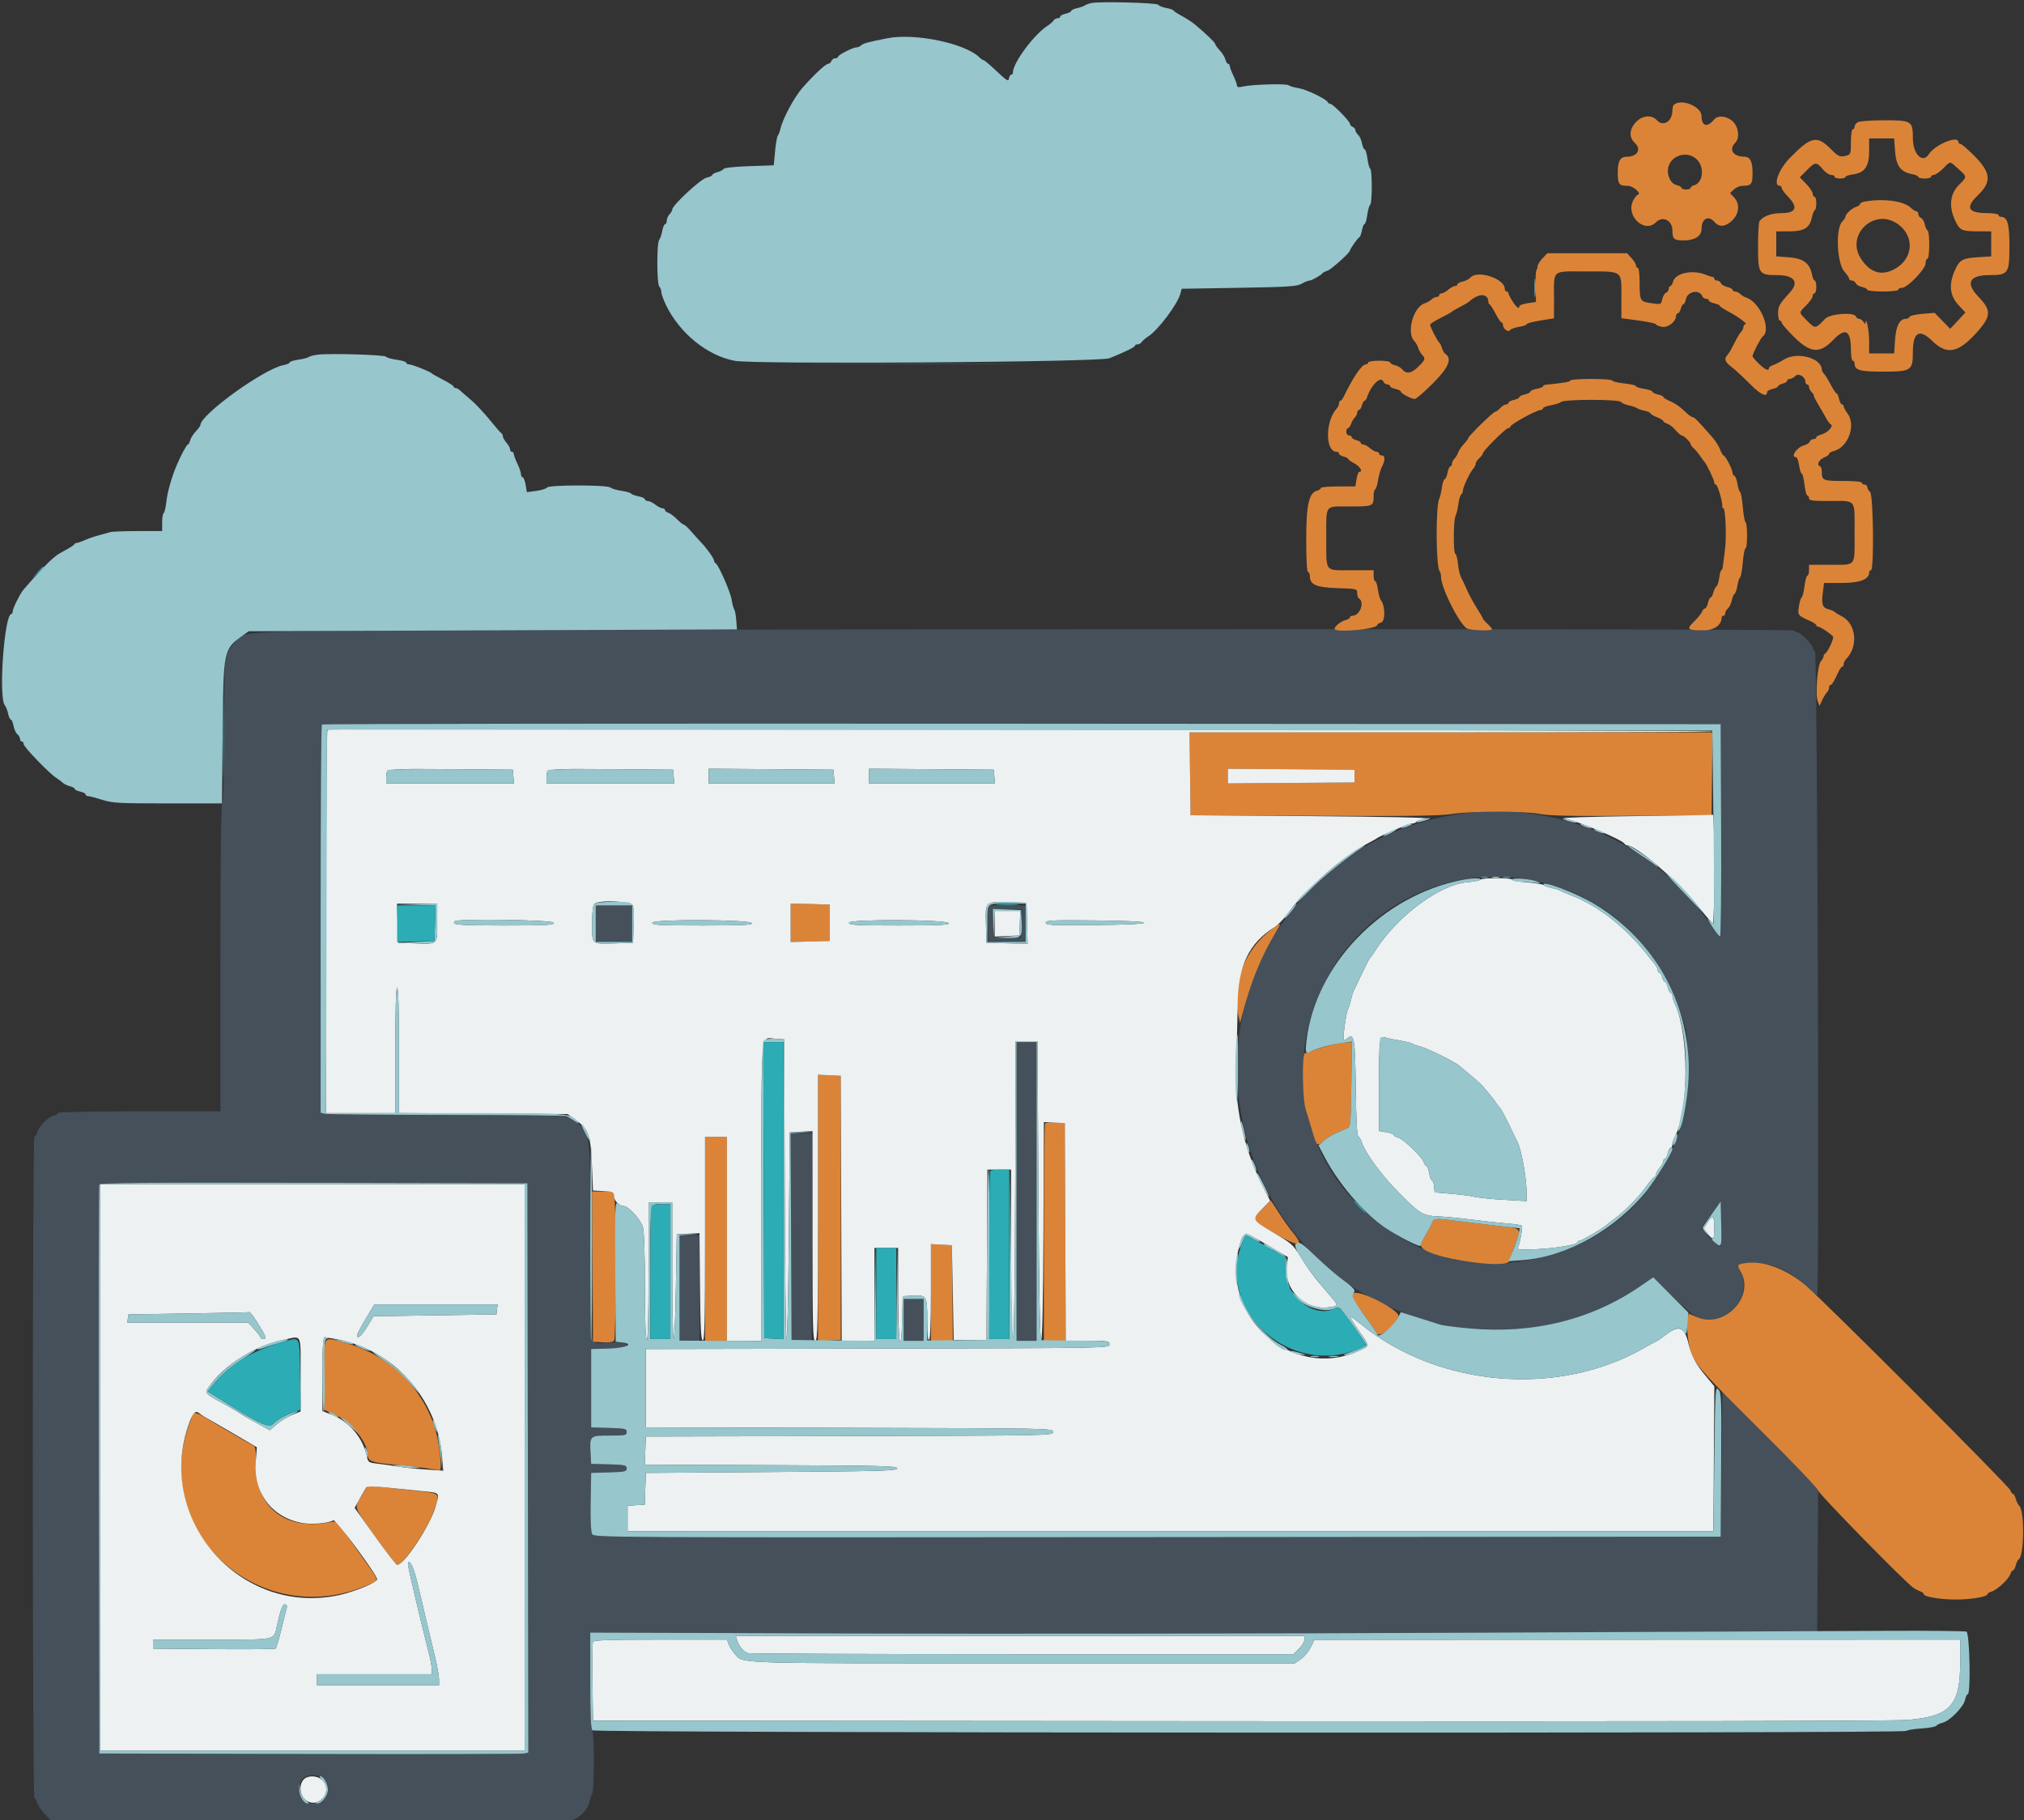
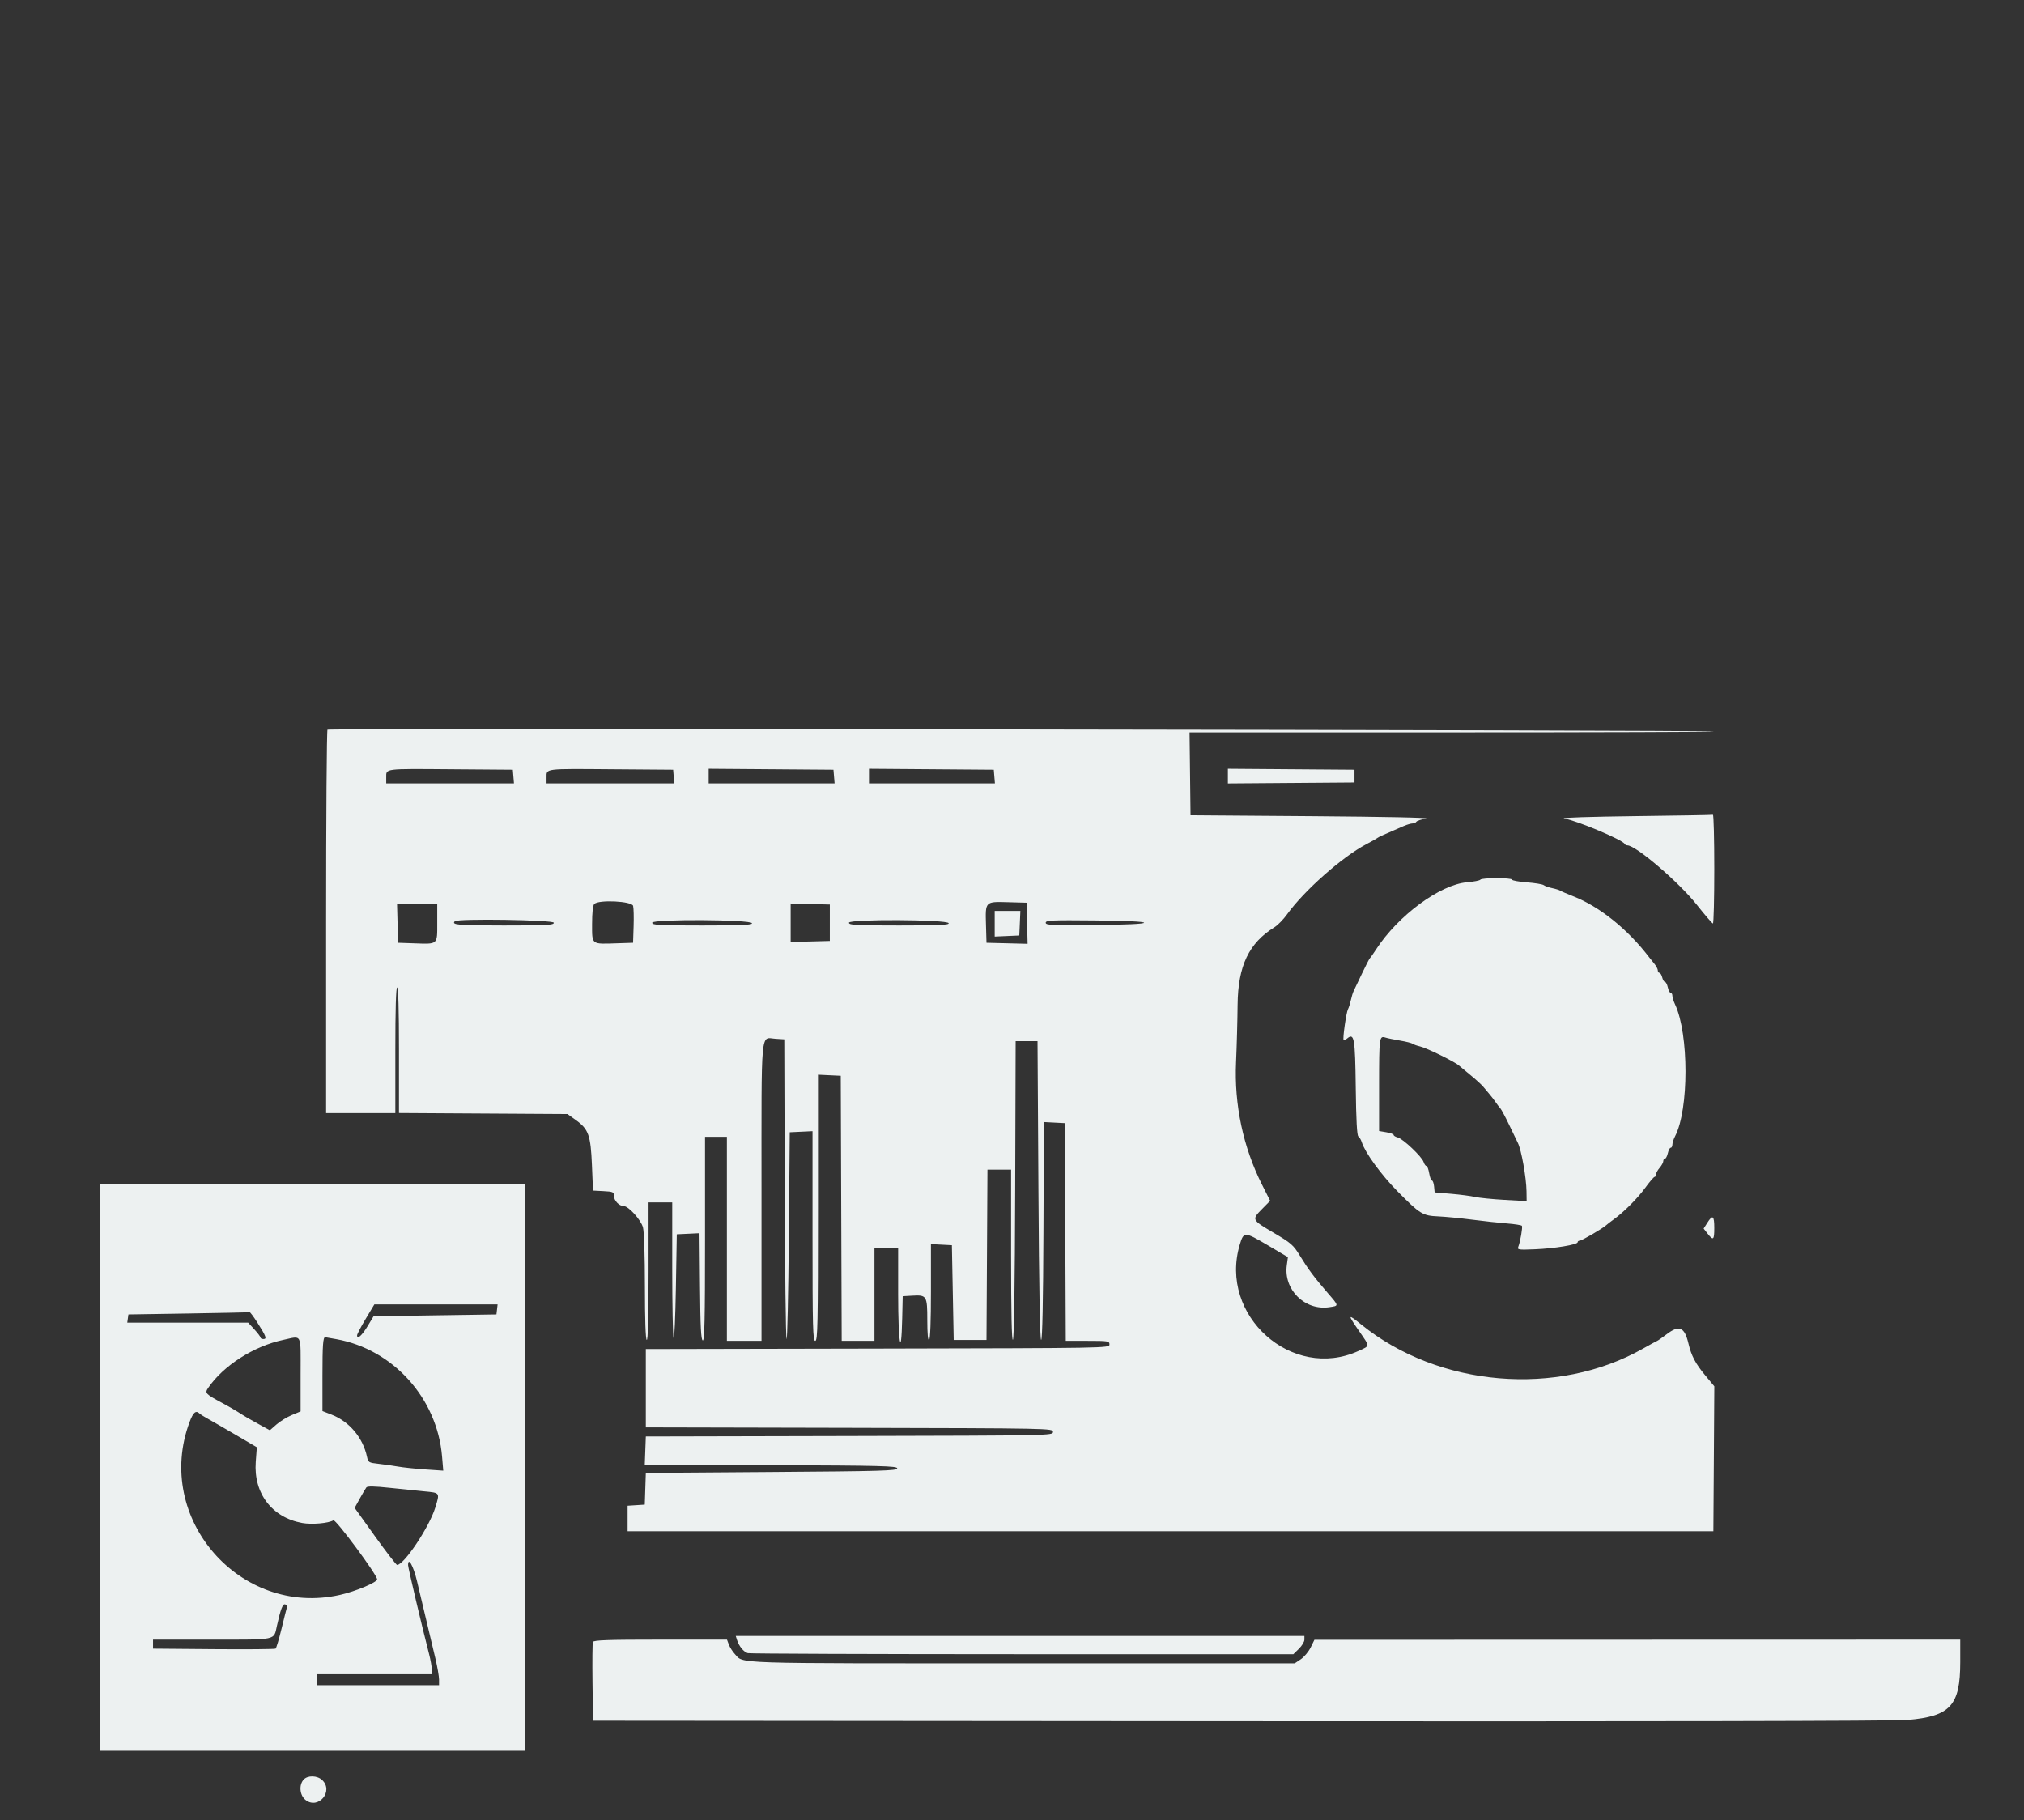
<svg xmlns="http://www.w3.org/2000/svg" id="svg" width="400" height="359.735" viewBox="0, 0, 400,359.735">
  <rect x="0" y="0" width="400" height="359.735" fill="#333333" stroke="none" />
  <g id="svgg">
-     <path id="path0" d="M164.266 71.917 C 173.524 71.971,188.672 71.971,197.930 71.917 C 207.187 71.864,199.613 71.820,181.098 71.820 C 162.583 71.820,155.009 71.864,164.266 71.917 M97.570 124.568 C 44.429 124.772,48.561 124.572,46.366 127.040 C 44.310 129.353,44.284 129.564,44.284 144.577 C 44.284 153.386,44.154 158.454,43.924 158.596 C 43.689 158.741,43.564 169.341,43.564 189.220 L 43.564 219.622 27.543 219.622 C 18.400 219.622,11.521 219.760,11.521 219.943 C 11.521 220.120,11.079 220.375,10.539 220.511 C 9.407 220.794,7.631 222.638,7.329 223.842 C 7.215 224.293,6.978 224.662,6.802 224.662 C 6.615 224.662,6.481 251.982,6.481 290.009 C 6.481 328.036,6.615 355.356,6.802 355.356 C 6.978 355.356,7.228 355.776,7.357 356.289 C 7.486 356.803,8.167 357.815,8.870 358.539 L 10.148 359.856 60.970 359.962 C 96.101 360.036,112.200 359.950,113.115 359.686 C 114.601 359.256,116.190 357.588,116.493 356.138 C 116.604 355.609,116.847 354.894,117.033 354.550 C 117.494 353.699,117.474 342.140,117.012 341.854 C 116.786 341.715,116.652 338.078,116.652 332.137 L 116.652 322.642 168.407 322.815 C 196.872 322.910,251.431 322.858,289.649 322.700 L 359.136 322.412 359.230 308.223 L 359.324 294.035 349.869 284.536 L 340.414 275.037 340.234 289.363 L 340.054 303.690 228.726 303.781 C 118.028 303.871,117.396 303.867,117.016 303.157 C 116.779 302.716,116.671 300.277,116.732 296.766 L 116.832 291.089 120.342 290.986 C 123.533 290.892,123.852 290.820,123.852 290.189 C 123.852 289.558,123.533 289.486,120.342 289.392 L 116.832 289.289 116.720 287.328 C 116.515 283.709,116.516 283.708,120.439 283.708 C 123.591 283.708,123.852 283.654,123.852 283.001 C 123.852 282.354,123.556 282.286,120.342 282.191 L 116.832 282.088 116.832 274.347 L 116.832 266.607 120.342 266.504 C 123.137 266.422,123.852 266.293,123.852 265.874 C 123.852 265.326,123.108 265.228,119.809 265.341 C 116.312 265.461,116.653 267.601,116.644 245.430 C 116.635 224.101,116.647 224.228,114.484 222.212 C 112.426 220.296,113.116 220.345,88.183 220.334 C 75.453 220.328,64.661 220.229,64.201 220.113 L 63.363 219.903 63.455 181.509 L 63.546 143.114 201.800 143.114 L 340.054 143.114 340.147 164.086 C 340.198 175.621,340.106 185.059,339.943 185.059 C 339.780 185.059,338.772 183.803,337.704 182.268 C 316.195 151.369,269.680 153.541,250.977 186.318 C 235.241 213.896,249.367 250.586,279.388 260.110 C 281.665 260.832,284.014 261.583,284.608 261.778 C 287.114 262.602,295.426 262.983,300.953 262.528 C 309.082 261.859,317.413 258.844,324.392 254.044 L 326.733 252.434 330.693 256.302 C 335.314 260.815,336.564 261.441,339.376 260.654 C 343.520 259.494,345.822 254.801,343.988 251.254 C 343.227 249.783,343.420 249.681,346.896 249.711 C 350.576 249.743,353.236 250.909,356.673 253.994 C 357.893 255.090,358.994 255.986,359.120 255.986 C 359.600 255.986,359.166 128.783,358.686 128.623 C 358.438 128.540,358.236 128.268,358.236 128.018 C 358.236 127.382,355.793 124.932,355.158 124.932 C 354.871 124.932,354.635 124.785,354.635 124.605 C 354.635 124.261,183.858 124.236,97.570 124.568 M301.350 173.701 C 317.005 176.078,328.743 187.002,333.091 203.240 C 333.849 206.071,333.744 216.977,332.927 220.162 C 328.288 238.261,313.422 249.685,294.509 249.685 C 279.345 249.685,263.716 237.943,259.263 223.203 C 258.818 221.728,258.293 220.036,258.096 219.442 C 257.899 218.848,257.647 216.418,257.534 214.041 C 256.371 189.447,277.421 170.067,301.350 173.701 M117.732 182.538 L 117.732 186.139 121.332 186.139 L 124.932 186.139 124.932 182.538 L 124.932 178.938 121.332 178.938 L 117.732 178.938 117.732 182.538 M195.216 182.448 L 195.320 185.959 199.010 186.061 L 202.700 186.164 202.700 182.551 L 202.700 178.938 198.907 178.938 L 195.113 178.938 195.216 182.448 M201.905 182.448 L 201.800 185.239 199.100 185.239 L 196.400 185.239 196.294 182.448 L 196.189 179.658 199.100 179.658 L 202.010 179.658 201.905 182.448 M200.900 235.464 L 200.900 264.986 202.880 264.986 L 204.860 264.986 204.860 235.464 L 204.860 205.941 202.880 205.941 L 200.900 205.941 200.900 235.464 M156.343 244.374 L 156.436 264.806 158.416 264.806 L 160.396 264.806 160.489 244.374 L 160.582 223.942 158.416 223.942 L 156.250 223.942 156.343 244.374 M104.322 290.092 L 104.413 346.340 103.601 346.536 C 103.155 346.644,84.077 346.688,61.206 346.633 L 19.622 346.535 19.529 290.549 C 19.479 259.757,19.514 234.360,19.609 234.112 C 19.745 233.753,28.415 233.679,62.005 233.752 L 104.230 233.843 104.322 290.092 M340.089 246.169 C 339.834 246.425,338.690 245.519,337.401 244.041 L 336.246 242.718 338.150 240.106 L 340.054 237.495 340.156 241.748 C 340.212 244.087,340.182 246.077,340.089 246.169 M134.293 254.545 L 134.293 264.986 136.274 264.986 L 138.254 264.986 138.254 254.545 L 138.254 244.104 136.274 244.104 L 134.293 244.104 134.293 254.545 M178.578 260.846 L 178.578 264.986 180.558 264.986 L 182.538 264.986 182.538 260.846 L 182.538 256.706 180.558 256.706 L 178.578 256.706 178.578 260.846 M64.176 351.796 C 65.731 353.669,64.360 356.436,61.877 356.436 C 59.576 356.436,58.306 354.171,59.429 352.071 C 60.252 350.534,62.996 350.375,64.176 351.796 " stroke="none" fill="#45505b" fill-rule="evenodd" />
-     <path id="path1" d="M330.753 20.762 C 330.621 20.894,330.513 21.386,330.513 21.855 C 330.513 23.996,328.692 25.131,327.453 23.762 C 326.407 22.606,324.493 22.800,323.254 24.187 C 321.952 25.646,321.907 27.159,323.132 28.294 C 324.420 29.488,323.580 30.963,321.611 30.963 C 320.195 30.963,319.712 31.770,319.712 34.139 C 319.712 36.424,319.945 36.724,321.722 36.724 C 322.705 36.724,324.440 38.208,323.732 38.444 C 323.493 38.524,323.058 39.052,322.765 39.619 C 321.212 42.621,324.979 46.219,327.273 43.924 C 328.595 42.602,330.513 43.546,330.513 45.519 C 330.513 47.245,330.835 47.525,332.802 47.513 C 334.960 47.499,336.274 46.641,336.274 45.246 C 336.274 43.162,337.644 42.469,338.890 43.924 C 339.781 44.964,341.085 44.819,342.367 43.537 C 343.746 42.157,343.881 40.263,342.689 38.995 L 341.904 38.159 342.674 37.441 C 343.098 37.047,343.843 36.724,344.330 36.724 C 346.123 36.724,346.355 36.428,346.355 34.139 C 346.355 31.879,345.872 30.967,344.670 30.958 C 342.508 30.942,341.616 29.530,342.934 28.211 C 343.860 27.286,343.617 25.114,342.465 24.010 C 341.318 22.912,339.516 22.712,338.778 23.602 C 337.405 25.256,336.290 24.968,336.279 22.956 C 336.268 21.008,332.145 19.371,330.753 20.762 M367.147 24.151 C 366.800 24.353,366.517 24.753,366.517 25.040 C 366.517 25.328,366.355 25.563,366.157 25.563 C 365.951 25.563,365.797 26.629,365.797 28.041 C 365.797 30.307,365.727 30.538,364.986 30.736 C 363.606 31.106,363.380 31.010,361.713 29.343 C 359.066 26.696,357.831 26.993,353.670 31.278 C 351.464 33.550,350.348 36.724,351.755 36.724 C 351.953 36.724,352.115 36.919,352.115 37.159 C 352.115 37.398,352.691 38.184,353.396 38.905 C 355.415 40.973,354.939 42.124,352.064 42.124 C 350.040 42.124,348.443 42.715,347.710 43.736 C 347.565 43.939,347.443 46.134,347.440 48.615 C 347.434 54.115,347.597 54.365,351.194 54.365 C 354.531 54.365,355.600 55.711,353.825 57.679 C 351.618 60.126,351.395 60.515,351.395 61.929 C 351.395 62.720,351.557 63.366,351.755 63.366 C 351.953 63.366,352.115 63.548,352.115 63.771 C 352.115 63.994,353.199 65.249,354.524 66.561 C 357.793 69.797,359.629 69.956,362.243 67.228 C 364.687 64.677,365.782 65.236,365.791 69.037 C 365.794 70.293,365.956 71.287,366.157 71.287 C 366.355 71.287,366.517 71.519,366.517 71.801 C 366.517 73.152,367.512 73.447,372.068 73.447 C 377.727 73.447,378.038 73.247,378.038 69.591 C 378.038 65.626,379.323 64.878,381.859 67.367 C 384.805 70.258,387.095 69.767,390.909 65.425 C 393.506 62.469,393.526 61.259,391.020 58.673 C 388.366 55.934,389.165 54.365,393.215 54.365 C 396.905 54.365,397.120 54.049,397.120 48.609 C 397.120 44.189,396.723 42.844,395.420 42.844 C 395.167 42.844,394.959 42.682,394.959 42.484 C 394.959 42.283,393.966 42.122,392.709 42.119 C 388.908 42.109,388.350 41.014,390.900 38.571 C 393.628 35.956,393.470 34.120,390.234 30.852 C 388.922 29.527,387.666 28.443,387.443 28.443 C 387.221 28.443,387.039 28.281,387.039 28.083 C 387.039 26.659,382.368 28.584,381.170 30.502 C 379.990 32.392,378.038 30.455,378.038 27.393 C 378.038 23.885,377.837 23.760,372.249 23.773 C 369.789 23.779,367.493 23.949,367.147 24.151 M374.521 29.887 C 374.728 32.782,375.618 33.987,377.859 34.407 C 378.551 34.537,379.118 34.788,379.118 34.964 C 379.118 35.140,379.685 35.284,380.378 35.284 C 381.071 35.284,381.638 35.122,381.638 34.923 C 381.638 34.725,381.887 34.563,382.190 34.563 C 382.494 34.563,383.309 33.996,384.002 33.303 C 385.529 31.777,385.237 31.771,387.009 33.362 C 388.794 34.965,388.791 34.899,387.156 36.534 C 385.384 38.306,385.102 40.760,386.356 43.493 C 387.306 45.564,387.621 45.713,391.089 45.720 L 393.519 45.725 393.519 48.197 L 393.519 50.670 390.832 50.843 C 387.773 51.039,387.215 51.373,386.269 53.580 C 385.109 56.287,385.348 58.430,387.011 60.235 L 388.424 61.767 386.921 63.377 L 385.419 64.986 383.878 63.408 L 382.338 61.829 379.930 62.023 C 378.605 62.129,377.462 62.394,377.389 62.611 C 377.317 62.828,376.983 63.006,376.648 63.006 C 375.424 63.006,374.689 64.457,374.511 67.219 L 374.343 69.847 371.870 69.847 L 369.397 69.847 369.391 67.237 C 369.387 65.216,368.747 62.255,368.671 63.906 C 368.662 64.104,368.490 63.983,368.288 63.636 C 368.086 63.290,367.700 63.006,367.429 63.006 C 367.158 63.006,366.870 62.805,366.788 62.559 C 366.477 61.628,361.666 61.982,360.693 63.006 C 358.789 65.012,358.747 65.017,357.164 63.417 C 355.419 61.655,355.432 61.874,356.976 60.330 C 357.669 59.637,358.236 58.821,358.236 58.518 C 358.236 58.214,358.398 57.966,358.596 57.966 C 358.794 57.966,358.956 57.399,358.956 56.706 C 358.956 56.013,358.812 55.446,358.636 55.446 C 358.460 55.446,358.213 54.898,358.088 54.229 C 357.672 52.014,356.372 51.050,353.526 50.847 L 351.035 50.668 351.035 48.196 L 351.035 45.725 353.645 45.718 C 356.592 45.711,357.675 45.021,358.104 42.875 C 358.228 42.256,358.470 41.662,358.642 41.555 C 359.079 41.286,359.037 38.884,358.596 38.884 C 358.398 38.884,358.236 38.607,358.236 38.269 C 358.236 37.931,357.662 37.066,356.960 36.347 L 355.683 35.040 357.179 33.545 C 358.768 31.956,358.987 31.957,360.334 33.558 C 360.799 34.111,361.490 34.563,361.868 34.563 C 362.247 34.563,362.556 34.725,362.556 34.923 C 362.556 35.122,363.042 35.284,363.636 35.284 C 364.230 35.284,364.716 35.143,364.716 34.971 C 364.716 34.799,365.390 34.568,366.212 34.458 C 368.543 34.145,369.397 32.904,369.397 29.827 L 369.397 27.363 371.869 27.363 L 374.341 27.363 374.521 29.887 M335.279 31.447 C 336.927 32.974,336.614 36.154,334.768 36.636 C 334.408 36.731,334.113 36.951,334.113 37.126 C 334.113 37.301,333.708 37.444,333.213 37.444 C 332.718 37.444,332.313 37.295,332.313 37.112 C 332.313 36.930,331.852 36.680,331.288 36.556 C 330.146 36.305,329.334 34.498,329.706 33.033 C 330.316 30.634,333.442 29.745,335.279 31.447 M368.407 39.858 C 367.961 39.944,367.597 40.154,367.597 40.325 C 367.597 40.496,367.257 40.743,366.841 40.875 C 365.990 41.145,364.716 42.310,364.716 42.819 C 364.716 43.002,364.433 43.436,364.086 43.783 C 362.707 45.162,363.020 52.088,364.537 53.723 C 365.032 54.257,365.437 54.863,365.437 55.070 C 365.437 55.276,365.685 55.446,365.988 55.446 C 366.291 55.446,366.629 55.679,366.738 55.964 C 366.847 56.249,367.409 56.585,367.987 56.712 C 368.564 56.839,369.037 57.092,369.037 57.274 C 369.037 57.457,370.414 57.606,372.097 57.606 C 373.897 57.606,375.158 57.458,375.158 57.246 C 375.158 57.048,375.485 56.886,375.885 56.886 C 376.965 56.886,380.558 53.154,380.558 52.033 C 380.558 51.534,380.720 51.125,380.918 51.125 C 381.374 51.125,381.401 45.843,380.946 45.562 C 380.763 45.449,380.510 44.886,380.384 44.310 C 380.257 43.735,379.921 43.175,379.636 43.066 C 379.351 42.956,379.118 42.619,379.118 42.316 C 379.118 42.012,378.949 41.764,378.743 41.764 C 378.537 41.764,378.010 41.425,377.573 41.010 C 376.186 39.693,371.996 39.167,368.407 39.858 M374.975 44.222 C 378.734 46.821,378.039 51.778,373.669 53.527 C 371.370 54.447,369.339 53.599,367.728 51.048 C 364.771 46.364,370.402 41.061,374.975 44.222 M304.838 51.055 C 304.306 51.610,303.870 52.312,303.870 52.615 C 303.870 52.918,303.766 53.270,303.639 53.397 C 303.511 53.524,303.440 54.990,303.480 56.653 L 303.553 59.678 301.911 59.924 C 301.009 60.059,300.270 60.322,300.270 60.508 C 300.270 61.185,299.712 60.787,298.920 59.546 C 298.474 58.847,298.110 58.125,298.110 57.941 C 298.110 57.757,297.948 57.606,297.750 57.606 C 297.552 57.606,297.390 57.375,297.390 57.093 C 297.390 55.038,291.912 53.263,290.568 54.882 C 290.332 55.167,289.664 55.504,289.084 55.631 C 288.504 55.758,288.029 56.012,288.029 56.194 C 288.029 56.377,287.811 56.526,287.544 56.526 C 287.277 56.526,286.685 56.850,286.229 57.246 C 285.772 57.642,285.180 57.966,284.913 57.966 C 284.647 57.966,284.428 58.128,284.428 58.326 C 284.428 58.524,284.197 58.686,283.914 58.686 C 283.631 58.686,283.178 58.908,282.907 59.178 C 282.636 59.449,282.032 59.792,281.565 59.941 C 279.297 60.661,277.894 65.782,279.520 67.408 C 279.791 67.679,280.137 68.290,280.288 68.767 C 280.439 69.243,280.785 69.855,281.056 70.126 C 281.778 70.849,281.685 71.120,280.228 72.535 C 278.868 73.855,277.879 73.966,277.025 72.895 C 276.815 72.631,276.208 72.306,275.675 72.172 C 275.143 72.038,274.707 71.785,274.707 71.608 C 274.707 71.432,273.735 71.287,272.547 71.287 C 271.347 71.287,270.387 71.447,270.387 71.647 C 270.387 71.845,270.180 72.007,269.927 72.007 C 269.145 72.007,267.421 74.527,265.556 78.395 C 265.342 78.839,265.045 79.204,264.896 79.205 C 264.748 79.207,264.626 79.439,264.626 79.722 C 264.626 80.005,264.424 80.458,264.176 80.729 C 261.881 83.239,261.874 89.289,264.166 89.289 C 264.419 89.289,264.626 89.448,264.626 89.642 C 264.626 89.836,265.032 90.097,265.527 90.221 C 266.022 90.345,266.427 90.555,266.427 90.686 C 266.427 90.818,266.994 91.231,267.687 91.604 C 268.825 92.217,269.419 93.249,268.633 93.249 C 268.460 93.249,268.215 93.897,268.089 94.689 L 267.858 96.130 264.442 96.130 C 262.563 96.130,261.026 96.273,261.026 96.448 C 261.026 96.623,260.715 96.847,260.334 96.947 C 258.675 97.380,258.146 99.725,258.146 106.638 C 258.146 110.674,258.279 113.051,258.506 113.051 C 258.704 113.051,258.866 113.420,258.866 113.871 C 258.866 115.556,260.131 116.100,264.356 116.233 C 268.146 116.353,268.227 116.373,268.227 117.202 C 268.227 117.668,268.369 118.137,268.544 118.245 C 269.754 118.993,268.757 121.692,267.272 121.692 C 267.005 121.692,266.787 121.837,266.787 122.013 C 266.787 122.190,266.378 122.437,265.877 122.562 C 264.877 122.814,263.484 124.030,263.816 124.362 C 264.520 125.066,272.187 124.292,272.187 123.517 C 272.187 123.352,272.535 123.125,272.960 123.014 C 273.796 122.796,273.768 119.668,272.920 118.647 C 272.716 118.401,272.445 117.446,272.319 116.525 C 272.193 115.605,271.949 114.851,271.778 114.851 C 271.607 114.851,271.467 114.365,271.467 113.771 L 271.467 112.691 267.009 112.691 C 261.689 112.691,262.118 113.265,262.111 106.150 C 262.105 99.581,261.712 100.090,266.787 100.090 C 271.404 100.090,271.467 100.061,271.467 97.922 C 271.467 97.355,271.610 96.804,271.786 96.695 C 271.961 96.587,272.214 95.767,272.348 94.872 C 272.482 93.977,272.824 92.801,273.107 92.257 C 273.776 90.975,273.768 90.009,273.087 90.009 C 272.790 90.009,272.547 89.847,272.547 89.649 C 272.547 89.451,272.329 89.289,272.062 89.289 C 271.796 89.289,271.204 88.965,270.747 88.569 C 270.290 88.173,269.699 87.849,269.432 87.849 C 269.165 87.849,268.947 87.704,268.947 87.528 C 268.947 87.351,268.542 87.105,268.047 86.981 C 267.552 86.857,267.147 86.596,267.147 86.402 C 267.147 86.208,266.904 86.049,266.607 86.049 C 266.307 86.049,266.067 85.729,266.067 85.329 C 266.067 84.932,266.218 84.608,266.402 84.608 C 266.587 84.608,266.851 84.251,266.990 83.815 C 267.128 83.379,267.463 82.800,267.734 82.529 C 268.005 82.258,268.227 81.805,268.227 81.522 C 268.227 81.240,268.386 81.008,268.580 81.008 C 268.774 81.008,269.035 80.603,269.159 80.108 C 269.283 79.613,269.511 79.208,269.664 79.208 C 269.817 79.208,270.033 78.924,270.143 78.578 C 270.925 76.111,272.919 74.181,273.398 75.428 C 273.512 75.725,273.853 75.968,274.156 75.968 C 274.459 75.968,274.707 76.117,274.707 76.299 C 274.707 76.481,275.194 76.737,275.788 76.868 C 276.382 76.998,276.868 77.242,276.868 77.410 C 276.868 77.772,278.929 78.848,279.622 78.848 C 279.887 78.848,281.500 77.449,283.206 75.740 C 286.332 72.606,287.048 70.830,285.570 69.876 C 285.391 69.761,285.121 69.262,284.968 68.767 C 284.816 68.272,284.573 67.786,284.428 67.687 C 284.103 67.465,282.628 64.587,282.628 64.176 C 282.628 64.011,283.560 63.410,284.698 62.838 C 285.837 62.267,286.850 61.707,286.949 61.593 C 287.048 61.479,287.765 61.062,288.542 60.666 C 289.320 60.270,290.137 59.784,290.359 59.586 C 292.251 57.896,294.091 57.925,294.138 59.646 C 294.144 59.877,294.271 60.120,294.419 60.186 C 294.568 60.252,295.091 61.076,295.582 62.016 C 296.073 62.957,296.600 63.726,296.752 63.726 C 296.905 63.726,297.030 63.950,297.030 64.222 C 297.030 64.968,298.102 65.762,298.418 65.250 C 298.557 65.025,299.355 64.731,300.191 64.597 C 301.026 64.464,301.710 64.225,301.710 64.067 C 301.710 63.908,302.925 63.583,304.410 63.343 L 307.111 62.908 307.116 59.087 C 307.123 53.127,306.518 53.645,313.479 53.645 C 320.834 53.645,320.432 53.348,320.432 58.776 L 320.432 62.878 323.852 63.348 C 325.734 63.606,327.273 63.939,327.273 64.087 C 327.273 64.235,327.792 64.460,328.426 64.587 C 329.624 64.827,331.233 63.579,331.233 62.410 C 331.233 62.144,331.392 61.926,331.586 61.926 C 331.781 61.926,332.041 61.521,332.165 61.026 C 332.290 60.531,332.523 60.126,332.684 60.126 C 332.845 60.126,333.080 59.653,333.207 59.076 C 333.544 57.540,335.883 57.148,336.416 58.538 C 336.523 58.818,336.859 59.046,337.162 59.046 C 337.466 59.046,337.714 59.195,337.714 59.377 C 337.714 59.560,338.200 59.816,338.794 59.946 C 339.388 60.076,339.874 60.295,339.874 60.432 C 339.874 60.569,340.644 61.083,341.584 61.574 C 343.519 62.583,345.527 64.086,344.942 64.086 C 344.729 64.086,344.554 64.318,344.554 64.601 C 344.554 64.884,344.342 65.329,344.082 65.591 C 343.823 65.853,343.215 66.877,342.732 67.867 C 342.249 68.857,341.652 69.881,341.404 70.143 C 340.677 70.911,340.875 71.502,342.200 72.512 C 342.885 73.034,344.503 74.530,345.795 75.835 C 347.946 78.007,349.235 78.611,349.235 77.448 C 349.235 77.259,349.721 76.998,350.315 76.868 C 350.909 76.737,351.395 76.499,351.395 76.338 C 351.395 76.177,351.800 75.944,352.295 75.820 C 352.790 75.696,353.195 75.435,353.195 75.241 C 353.195 75.046,353.427 74.887,353.710 74.887 C 353.993 74.887,354.486 74.626,354.806 74.306 C 355.453 73.659,356.796 74.453,356.796 75.483 C 356.796 75.750,356.958 75.968,357.156 75.968 C 357.354 75.968,357.516 76.199,357.516 76.482 C 357.516 76.765,357.770 77.251,358.082 77.562 C 358.393 77.873,358.559 78.128,358.451 78.128 C 358.343 78.128,358.762 78.978,359.382 80.018 C 360.001 81.058,360.716 82.297,360.969 82.772 C 361.222 83.248,361.621 83.755,361.855 83.900 C 362.425 84.252,361.093 85.590,359.865 85.898 C 359.365 86.024,358.956 86.271,358.956 86.448 C 358.956 86.624,358.708 86.769,358.405 86.769 C 358.101 86.769,357.766 86.997,357.658 87.276 C 357.551 87.555,357.051 87.887,356.546 88.014 C 355.091 88.379,353.762 90.369,354.973 90.369 C 355.159 90.369,355.421 91.098,355.554 91.989 C 355.688 92.880,355.925 93.609,356.081 93.609 C 356.237 93.609,356.478 94.581,356.616 95.770 C 356.754 96.958,357.012 97.930,357.191 97.930 C 357.370 97.930,357.516 98.173,357.516 98.470 C 357.516 98.917,358.193 99.010,361.447 99.010 C 366.983 99.010,366.517 98.430,366.517 105.311 C 366.517 112.191,366.983 111.611,361.447 111.611 L 357.516 111.611 357.516 112.691 C 357.516 113.285,357.372 113.771,357.197 113.771 C 357.022 113.771,356.763 114.703,356.621 115.842 C 356.479 116.980,356.218 118.002,356.042 118.111 C 355.865 118.221,355.624 119.031,355.505 119.912 C 355.273 121.635,355.232 121.586,357.966 122.837 C 358.510 123.086,358.956 123.417,358.956 123.571 C 358.956 123.726,359.124 123.852,359.331 123.852 C 359.744 123.852,361.875 125.277,362.259 125.809 C 362.502 126.146,361.174 128.967,360.666 129.193 C 360.518 129.259,360.396 129.489,360.396 129.705 C 360.396 129.920,360.153 130.365,359.856 130.693 C 359.184 131.435,358.727 137.311,359.239 138.614 L 359.593 139.514 360.081 138.434 C 360.348 137.840,360.772 137.140,361.022 136.878 C 361.272 136.616,361.476 136.171,361.476 135.888 C 361.476 135.605,361.600 135.374,361.751 135.374 C 362.027 135.374,362.506 134.589,363.341 132.763 C 363.590 132.219,363.921 131.773,364.075 131.773 C 364.230 131.773,364.356 131.542,364.356 131.259 C 364.356 130.976,364.569 130.530,364.828 130.269 C 367.303 127.771,366.861 123.271,363.996 121.800 C 363.303 121.443,362.654 121.043,362.553 120.911 C 362.452 120.778,361.937 120.561,361.409 120.428 C 360.176 120.119,359.947 119.469,360.241 117.119 L 360.479 115.212 363.982 115.212 C 367.563 115.212,369.397 114.507,369.397 113.130 C 369.397 112.889,369.559 112.691,369.757 112.691 C 370.401 112.691,370.228 97.750,369.577 97.210 C 369.280 96.963,369.037 96.538,369.037 96.266 C 369.037 95.993,368.794 95.770,368.497 95.770 C 368.200 95.770,367.957 95.608,367.957 95.410 C 367.957 95.193,366.469 95.050,364.215 95.050 C 360.208 95.050,360.036 94.968,360.036 93.070 C 360.036 92.608,359.845 92.166,359.611 92.088 C 358.942 91.865,359.560 90.755,360.567 90.373 C 361.067 90.182,361.476 89.878,361.476 89.697 C 361.476 89.515,361.902 89.260,362.422 89.130 C 365.246 88.421,366.842 84.039,365.123 81.715 C 364.702 81.144,364.356 80.509,364.356 80.303 C 364.356 80.097,364.207 79.928,364.025 79.928 C 363.843 79.928,363.587 79.442,363.456 78.848 C 363.326 78.254,363.107 77.768,362.970 77.768 C 362.833 77.768,362.320 77.001,361.829 76.064 C 361.338 75.127,360.734 74.143,360.486 73.878 C 360.239 73.613,360.036 73.251,360.036 73.074 C 360.036 70.741,355.146 69.421,352.558 71.055 C 351.819 71.521,350.851 72.018,350.405 72.159 C 349.959 72.300,349.595 72.567,349.595 72.752 C 349.595 73.407,348.822 73.071,347.597 71.881 C 346.914 71.217,346.355 70.546,346.355 70.390 C 346.355 69.914,347.950 66.804,348.335 66.530 C 350.168 65.222,347.859 59.696,345.111 58.816 C 344.724 58.692,344.186 58.369,343.915 58.098 C 343.645 57.827,343.191 57.606,342.909 57.606 C 342.626 57.606,342.394 57.457,342.394 57.274 C 342.394 57.092,341.922 56.839,341.344 56.712 C 340.767 56.585,340.205 56.249,340.095 55.964 C 339.986 55.679,339.648 55.446,339.345 55.446 C 339.042 55.446,338.794 55.284,338.794 55.086 C 338.794 54.887,338.642 54.725,338.457 54.725 C 338.272 54.725,337.665 54.536,337.107 54.305 C 334.531 53.235,331.080 53.956,330.654 55.652 C 330.534 56.132,330.291 56.526,330.114 56.526 C 329.937 56.526,329.793 56.774,329.793 57.077 C 329.793 57.380,329.560 57.718,329.275 57.827 C 328.990 57.936,328.650 58.512,328.520 59.105 C 328.284 60.177,328.271 60.182,326.428 59.931 C 324.107 59.615,324.045 59.510,324.038 55.896 C 324.035 54.159,323.883 52.925,323.672 52.925 C 323.474 52.925,323.312 52.706,323.312 52.438 C 323.312 52.170,322.915 51.522,322.429 50.998 L 321.547 50.045 313.676 50.045 L 305.805 50.045 304.838 51.055 M310.351 75.198 C 310.351 75.452,308.754 75.726,305.401 76.045 C 305.153 76.068,304.950 76.205,304.950 76.348 C 304.950 76.491,304.383 76.714,303.690 76.844 C 302.997 76.974,302.430 77.222,302.430 77.395 C 302.430 77.569,301.944 77.817,301.350 77.948 C 300.756 78.078,300.270 78.321,300.270 78.488 C 300.270 78.654,299.784 78.897,299.190 79.028 C 298.596 79.158,298.110 79.414,298.110 79.597 C 298.110 79.779,297.892 79.928,297.626 79.928 C 297.359 79.928,296.848 80.252,296.490 80.648 C 296.131 81.044,295.687 81.368,295.501 81.368 C 295.123 81.368,290.189 86.192,290.189 86.562 C 290.189 86.693,289.782 87.239,289.285 87.774 C 288.788 88.310,288.280 89.065,288.157 89.452 C 288.034 89.839,287.712 90.377,287.441 90.648 C 287.170 90.919,286.949 91.372,286.949 91.655 C 286.949 91.938,286.805 92.169,286.629 92.169 C 286.453 92.169,286.202 92.736,286.072 93.429 C 285.942 94.122,285.691 94.689,285.514 94.689 C 285.337 94.689,285.081 95.459,284.945 96.400 C 284.808 97.340,284.596 98.272,284.473 98.470 C 283.707 99.703,283.757 112.140,284.531 112.914 C 284.673 113.056,284.788 113.543,284.788 113.998 C 284.788 116.056,288.084 122.750,289.773 124.122 C 290.332 124.577,294.869 124.774,294.869 124.344 C 294.869 124.218,294.464 123.740,293.969 123.281 C 293.474 122.822,293.069 122.361,293.069 122.256 C 293.069 122.152,292.524 121.212,291.858 120.169 C 291.191 119.126,290.294 117.462,289.865 116.472 C 289.435 115.482,288.914 114.368,288.706 113.997 C 288.498 113.627,288.238 112.452,288.128 111.387 C 288.018 110.322,287.789 109.451,287.618 109.451 C 287.196 109.451,287.224 102.755,287.650 101.975 C 287.838 101.631,288.091 100.584,288.211 99.648 C 288.332 98.712,288.583 97.852,288.770 97.737 C 288.956 97.622,289.109 97.271,289.109 96.958 C 289.109 96.283,290.537 93.273,291.179 92.594 C 291.427 92.332,291.629 91.911,291.629 91.659 C 291.629 91.407,291.953 90.907,292.349 90.549 C 292.745 90.191,293.069 89.751,293.069 89.571 C 293.069 89.096,297.587 84.608,298.065 84.608 C 298.288 84.608,298.471 84.487,298.472 84.338 C 298.476 83.873,303.619 81.041,304.500 81.019 C 304.748 81.013,304.950 80.860,304.950 80.680 C 304.950 80.499,305.639 80.238,306.481 80.099 C 307.322 79.960,308.238 79.662,308.516 79.437 C 309.201 78.883,320.008 78.886,320.360 79.441 C 320.499 79.659,321.179 79.958,321.872 80.104 C 322.565 80.251,323.294 80.496,323.492 80.648 C 323.690 80.800,324.379 81.038,325.023 81.175 C 325.666 81.313,326.193 81.544,326.193 81.690 C 326.193 81.835,326.760 82.176,327.453 82.448 C 328.146 82.720,328.713 83.064,328.713 83.211 C 328.713 83.359,329.064 83.591,329.493 83.727 C 329.921 83.863,330.665 84.441,331.145 85.012 C 331.625 85.582,332.165 86.049,332.345 86.049 C 332.745 86.049,334.113 87.380,334.113 87.769 C 334.113 87.923,334.397 88.303,334.743 88.613 C 335.090 88.923,335.617 89.546,335.914 89.997 C 336.211 90.448,336.616 91.000,336.814 91.223 C 337.325 91.799,338.794 94.868,338.794 95.359 C 338.794 95.585,338.940 95.770,339.118 95.770 C 339.447 95.770,340.446 99.173,340.361 100.000 C 340.335 100.248,340.434 100.450,340.581 100.450 C 341.024 100.450,341.245 106.230,340.897 108.731 C 340.718 110.018,340.536 111.436,340.493 111.881 C 340.449 112.327,340.314 112.691,340.191 112.691 C 340.069 112.691,339.879 113.363,339.769 114.183 C 339.659 115.004,339.407 115.775,339.210 115.897 C 339.012 116.019,338.740 116.563,338.603 117.105 C 338.467 117.648,338.224 118.092,338.063 118.092 C 337.903 118.092,337.664 118.578,337.534 119.172 C 337.403 119.766,337.142 120.252,336.954 120.252 C 336.765 120.252,336.506 120.536,336.378 120.882 C 336.249 121.229,335.538 122.107,334.797 122.835 C 333.222 124.380,333.425 124.572,336.639 124.572 C 338.739 124.572,340.234 123.539,340.234 122.087 C 340.234 121.870,340.396 121.692,340.594 121.692 C 340.792 121.692,340.954 121.469,340.954 121.196 C 340.954 120.923,341.187 120.507,341.471 120.271 C 341.755 120.035,342.100 119.327,342.236 118.697 C 342.373 118.067,342.632 117.458,342.812 117.343 C 342.992 117.228,343.240 116.498,343.363 115.722 C 343.485 114.946,343.722 114.221,343.889 114.111 C 344.055 114.001,344.297 112.664,344.426 111.141 C 344.555 109.617,344.798 108.371,344.967 108.371 C 345.368 108.371,345.369 103.431,344.968 103.184 C 344.800 103.080,344.556 101.743,344.427 100.213 C 344.298 98.682,344.055 97.340,343.889 97.230 C 343.722 97.120,343.483 96.383,343.358 95.592 C 343.234 94.802,342.965 94.100,342.763 94.032 C 342.560 93.965,342.394 93.685,342.394 93.410 C 342.394 92.771,340.962 90.009,340.630 90.009 C 340.492 90.009,340.184 89.482,339.946 88.839 C 339.708 88.195,339.014 87.102,338.404 86.409 C 335.457 83.059,334.860 82.448,334.527 82.448 C 334.330 82.448,333.705 82.003,333.137 81.458 C 331.916 80.286,331.049 79.695,329.703 79.116 C 329.158 78.882,328.713 78.576,328.713 78.438 C 328.713 78.299,328.227 78.078,327.633 77.948 C 327.039 77.817,326.553 77.571,326.553 77.401 C 326.553 77.231,325.824 76.982,324.932 76.849 C 324.041 76.715,323.312 76.475,323.312 76.315 C 323.312 76.156,322.259 75.912,320.972 75.774 C 319.685 75.636,318.632 75.381,318.632 75.206 C 318.632 75.031,316.769 74.887,314.491 74.887 C 312.214 74.887,310.351 75.027,310.351 75.198 M235.187 152.925 L 235.284 161.116 259.586 161.229 C 278.335 161.316,284.588 161.234,286.949 160.869 C 290.908 160.257,301.145 160.257,304.410 160.868 C 306.309 161.224,310.791 161.313,322.592 161.228 L 338.254 161.116 338.351 152.925 L 338.447 144.734 286.769 144.734 L 235.090 144.734 235.187 152.925 M267.687 153.375 L 267.687 154.635 255.176 154.730 L 242.664 154.825 242.664 153.375 L 242.664 151.926 255.176 152.021 L 267.687 152.115 267.687 153.375 M156.256 182.358 L 156.256 186.163 160.126 186.061 L 163.996 185.959 163.996 182.358 L 163.996 178.758 160.126 178.656 L 156.256 178.553 156.256 182.358 M251.449 183.562 C 246.036 187.507,243.311 194.477,244.742 200.720 L 245.072 202.160 245.498 200.540 C 247.210 194.027,249.141 189.268,252.034 184.428 C 253.345 182.236,253.320 182.198,251.449 183.562 M264.446 206.175 C 262.859 206.507,259.729 207.443,259.141 207.762 C 258.797 207.948,258.248 208.101,257.921 208.101 C 257.240 208.101,257.376 217.331,258.089 219.442 C 258.289 220.036,258.812 221.737,259.251 223.222 C 260.257 226.626,260.260 226.629,261.629 225.433 C 262.256 224.886,263.470 224.148,264.328 223.793 C 265.185 223.439,266.130 223.026,266.427 222.877 C 266.879 222.649,266.982 221.250,267.063 214.272 L 267.160 205.941 266.163 205.982 C 265.615 206.005,264.842 206.092,264.446 206.175 M161.656 238.704 L 161.656 265.021 163.906 264.914 L 166.157 264.806 166.157 238.704 L 166.157 212.601 163.906 212.494 L 161.656 212.387 161.656 238.704 M206.557 222.006 C 206.416 222.147,206.301 231.875,206.301 243.624 L 206.301 264.986 208.464 264.986 L 210.627 264.986 210.534 243.474 L 210.441 221.962 208.627 221.856 C 207.629 221.798,206.698 221.865,206.557 222.006 M139.334 244.824 L 139.334 264.986 141.494 264.986 L 143.654 264.986 143.654 244.824 L 143.654 224.662 141.494 224.662 L 139.334 224.662 139.334 244.824 M117.098 250.315 L 117.192 265.167 119.138 265.277 C 120.451 265.352,121.181 265.235,121.383 264.917 C 121.730 264.369,121.802 239.608,121.463 237.134 L 121.234 235.464 119.119 235.464 L 117.004 235.464 117.098 250.315 M249.359 239.029 C 247.258 241.162,247.159 240.977,251.861 243.720 C 256.576 246.471,257.895 246.502,255.680 243.810 C 254.917 242.883,253.598 241.031,252.749 239.694 C 251.900 238.357,251.181 237.264,251.151 237.264 C 251.122 237.264,250.315 238.058,249.359 239.029 M282.967 241.820 C 282.767 242.347,282.138 243.466,281.569 244.309 C 280.653 245.667,280.592 245.921,281.032 246.549 C 282.511 248.662,297.955 250.980,298.325 249.145 C 298.385 248.848,298.847 247.504,299.352 246.158 C 300.674 242.636,300.796 242.805,296.580 242.329 C 294.550 242.100,291.026 241.675,288.749 241.384 C 283.379 240.698,283.394 240.697,282.967 241.820 M183.978 255.428 L 183.978 264.986 186.145 264.986 L 188.311 264.986 188.215 255.536 L 188.119 246.085 186.049 245.977 L 183.978 245.869 183.978 255.428 M344.284 249.737 C 343.345 249.943,343.320 250.090,344.014 251.305 C 346.852 256.268,340.783 262.625,335.407 260.320 L 333.760 259.614 333.528 260.537 C 333.176 261.941,333.680 266.240,334.375 267.768 C 335.437 270.100,336.822 271.618,348.229 282.949 C 354.331 289.010,359.322 294.235,359.320 294.559 C 359.316 295.131,376.770 312.948,378.218 313.851 C 378.614 314.098,379.221 314.402,379.568 314.528 C 379.914 314.653,380.198 314.879,380.198 315.031 C 380.198 315.559,383.420 316.112,386.499 316.112 C 389.584 316.112,392.799 315.559,392.799 315.028 C 392.799 314.875,393.164 314.651,393.609 314.530 C 394.644 314.250,396.983 312.068,397.292 311.096 C 397.422 310.686,397.662 310.351,397.825 310.351 C 397.988 310.351,398.233 309.907,398.369 309.365 C 398.506 308.822,398.771 308.283,398.958 308.167 C 400.048 307.494,400.144 298.665,399.074 297.595 C 398.811 297.332,398.489 296.692,398.359 296.173 C 398.228 295.654,397.988 295.230,397.825 295.230 C 397.662 295.230,397.426 294.907,397.301 294.513 C 397.038 293.684,360.574 257.195,356.907 254.090 C 352.704 250.533,348.022 248.918,344.284 249.737 M267.482 255.671 C 267.050 256.478,267.018 256.415,269.764 260.088 C 270.933 261.652,271.974 263.150,272.077 263.419 C 272.503 264.528,275.195 262.497,276.362 260.186 C 276.942 259.038,268.089 254.537,267.482 255.671 M64.086 271.627 L 64.086 278.627 66.246 279.597 C 69.439 281.030,72.727 285.125,72.727 287.670 C 72.727 288.774,73.536 289.047,78.040 289.461 C 80.462 289.684,83.376 290.019,84.516 290.205 C 85.656 290.392,86.733 290.546,86.910 290.547 C 87.431 290.550,86.822 285.037,86.014 282.419 C 83.400 273.959,76.647 267.575,67.909 265.305 C 63.713 264.214,64.086 263.596,64.086 271.627 M37.732 280.559 C 28.931 302.547,51.734 323.119,73.537 312.861 C 74.862 312.238,74.938 312.435,71.497 307.594 C 69.830 305.249,68.026 302.708,67.489 301.946 C 66.615 300.709,66.392 300.587,65.389 300.792 C 56.579 302.591,50.572 298.033,50.595 289.567 C 50.603 286.652,50.495 285.842,50.076 285.681 C 49.785 285.570,47.095 284.027,44.098 282.253 C 37.701 278.466,38.486 278.675,37.732 280.559 M72.235 294.305 C 72.002 294.714,71.611 295.374,71.366 295.770 C 69.974 298.024,69.839 297.642,74.153 303.655 C 76.370 306.744,78.319 309.271,78.485 309.271 C 79.597 309.271,84.148 302.756,85.476 299.263 C 87.120 294.939,87.273 295.160,82.268 294.626 C 79.892 294.372,76.758 294.029,75.303 293.862 C 72.839 293.580,72.630 293.610,72.235 294.305 " stroke="none" fill="#db8438" fill-rule="evenodd" />
    <path id="path2" d="M64.716 144.206 C 64.568 144.365,64.446 161.479,64.446 182.238 L 64.446 219.982 71.287 219.982 L 78.128 219.982 78.128 207.561 C 78.128 199.520,78.255 195.140,78.488 195.140 C 78.721 195.140,78.848 199.516,78.848 207.550 L 78.848 219.961 95.500 220.062 L 112.151 220.162 113.804 221.352 C 116.314 223.159,116.735 224.336,116.981 230.243 L 117.192 235.284 119.262 235.392 C 121.149 235.490,121.332 235.572,121.332 236.326 C 121.332 237.267,122.356 238.344,123.251 238.344 C 124.202 238.344,126.648 241.040,127.067 242.551 C 127.295 243.370,127.450 248.093,127.451 254.254 C 127.452 260.750,127.586 264.667,127.813 264.806 C 128.050 264.953,128.173 260.370,128.173 251.326 L 128.173 237.624 130.513 237.624 L 132.853 237.624 132.853 250.736 C 132.853 257.947,132.975 264.144,133.123 264.507 C 133.272 264.870,133.474 260.387,133.573 254.545 L 133.753 243.924 135.998 243.817 L 138.243 243.710 138.338 254.229 C 138.411 262.254,138.540 264.782,138.884 264.897 C 139.240 265.015,139.334 260.848,139.334 244.854 L 139.334 224.662 141.494 224.662 L 143.654 224.662 143.654 244.824 L 143.654 264.986 147.075 264.986 L 150.495 264.986 150.495 235.508 C 150.495 202.497,150.257 205.098,153.257 205.290 L 154.995 205.401 155.085 234.743 C 155.134 250.882,155.296 264.329,155.445 264.626 C 155.594 264.923,155.797 255.851,155.896 244.464 L 156.076 223.762 158.326 223.655 L 160.576 223.548 160.576 244.267 C 160.576 262.444,160.642 264.986,161.116 264.986 C 161.591 264.986,161.656 261.824,161.656 238.687 L 161.656 212.387 163.906 212.494 L 166.157 212.601 166.249 238.794 L 166.341 264.986 169.579 264.986 L 172.817 264.986 172.817 255.806 L 172.817 246.625 175.158 246.625 L 177.498 246.625 177.498 255.806 C 177.498 265.341,178.104 268.964,178.297 260.576 L 178.398 256.166 180.317 256.056 C 183.142 255.894,183.258 256.086,183.258 260.911 C 183.258 263.565,183.386 264.950,183.618 264.806 C 183.843 264.667,183.978 261.076,183.978 255.226 L 183.978 245.869 186.049 245.977 L 188.119 246.085 188.299 255.446 L 188.479 264.806 191.719 264.806 L 194.959 264.806 195.053 247.975 L 195.147 231.143 197.483 231.143 L 199.820 231.143 199.820 248.137 C 199.820 259.398,199.941 265.010,200.178 264.773 C 200.408 264.543,200.569 253.917,200.628 235.088 L 200.720 205.761 202.880 205.761 L 205.041 205.761 205.221 235.284 C 205.338 254.605,205.525 264.806,205.761 264.806 C 205.996 264.806,206.153 257.328,206.213 243.276 L 206.306 221.746 208.374 221.854 L 210.441 221.962 210.534 243.474 L 210.627 264.986 214.944 264.986 C 219.019 264.986,219.262 265.027,219.262 265.705 C 219.262 266.419,218.962 266.424,173.447 266.515 L 127.633 266.607 127.633 274.347 L 127.633 282.088 167.867 282.180 C 207.772 282.271,208.101 282.277,208.101 282.988 C 208.101 283.699,207.772 283.706,167.867 283.797 L 127.633 283.888 127.528 286.676 L 127.423 289.464 152.370 289.556 C 174.265 289.638,177.318 289.715,177.318 290.189 C 177.318 290.662,174.237 290.751,152.475 290.909 L 127.633 291.089 127.529 294.220 L 127.425 297.351 125.729 297.461 L 124.032 297.570 124.032 300.090 L 124.032 302.610 231.323 302.610 L 338.614 302.610 338.708 288.288 L 338.802 273.966 336.992 271.791 C 335.094 269.510,334.260 267.927,333.693 265.527 C 332.917 262.242,331.868 261.789,329.395 263.670 C 328.525 264.331,327.651 264.939,327.453 265.020 C 327.255 265.100,326.040 265.764,324.752 266.494 C 307.775 276.126,284.311 274.137,269.037 261.771 C 266.318 259.570,266.274 259.695,268.587 263.040 C 270.779 266.211,270.785 265.924,268.497 266.971 C 255.359 272.978,240.824 259.984,245.013 245.976 C 245.789 243.378,245.949 243.381,250.519 246.078 L 254.529 248.443 254.309 250.049 C 253.647 254.879,257.885 259.059,262.711 258.335 C 264.644 258.045,264.655 258.135,262.362 255.485 C 259.756 252.473,258.507 250.799,256.879 248.128 C 255.611 246.048,255.160 245.657,251.687 243.610 C 247.348 241.054,247.341 241.039,249.452 238.897 L 251.019 237.307 249.420 234.135 C 245.681 226.716,243.897 218.311,244.278 209.901 C 244.417 206.832,244.556 201.728,244.587 198.560 C 244.663 190.890,246.816 186.366,251.881 183.236 C 252.529 182.835,253.647 181.691,254.364 180.692 C 257.734 176.002,265.297 169.310,270.027 166.833 C 271.116 166.263,272.088 165.714,272.187 165.613 C 272.347 165.450,273.599 164.883,277.462 163.224 C 278.086 162.956,278.846 162.736,279.151 162.736 C 279.456 162.736,279.800 162.584,279.915 162.397 C 280.030 162.210,280.891 161.927,281.827 161.767 C 282.819 161.597,273.467 161.401,259.406 161.296 L 235.284 161.116 235.187 152.925 L 235.090 144.734 287.002 144.734 C 315.554 144.734,338.838 144.659,338.746 144.567 C 338.448 144.268,64.995 143.908,64.716 144.206 M101.462 153.465 L 101.574 154.815 88.951 154.815 L 76.328 154.815 76.328 153.615 C 76.328 151.857,75.837 151.918,89.084 152.021 L 101.350 152.115 101.462 153.465 M133.145 153.465 L 133.257 154.815 120.634 154.815 L 108.011 154.815 108.011 153.615 C 108.011 151.857,107.520 151.918,120.767 152.021 L 133.033 152.115 133.145 153.465 M164.828 153.465 L 164.940 154.815 152.497 154.815 L 140.054 154.815 140.054 153.371 L 140.054 151.926 152.385 152.020 L 164.716 152.115 164.828 153.465 M196.511 153.465 L 196.623 154.815 184.180 154.815 L 171.737 154.815 171.737 153.371 L 171.737 151.926 184.068 152.020 L 196.400 152.115 196.511 153.465 M242.664 153.375 L 242.664 154.825 255.176 154.730 L 267.687 154.635 267.687 153.375 L 267.687 152.115 255.176 152.021 L 242.664 151.926 242.664 153.375 M322.952 161.290 C 314.536 161.392,308.299 161.595,309.091 161.739 C 311.803 162.235,320.740 165.993,321.092 166.787 C 321.158 166.935,321.389 167.057,321.606 167.057 C 323.295 167.057,331.782 174.319,335.351 178.817 C 336.947 180.830,338.375 182.491,338.524 182.508 C 338.672 182.524,338.794 177.678,338.794 171.737 C 338.794 165.797,338.672 160.974,338.524 161.020 C 338.375 161.067,331.368 161.188,322.952 161.290 M292.562 173.844 C 292.458 174.013,291.274 174.245,289.931 174.360 C 284.571 174.818,276.291 180.935,271.934 187.656 C 271.384 188.504,270.839 189.280,270.724 189.379 C 270.609 189.478,269.899 190.855,269.148 192.439 C 268.396 194.023,267.659 195.568,267.510 195.871 C 267.360 196.175,267.116 196.980,266.967 197.660 C 266.817 198.340,266.563 199.145,266.401 199.448 C 266.053 200.099,265.313 205.307,265.536 205.530 C 265.620 205.614,265.936 205.478,266.238 205.228 C 267.634 204.069,267.817 205.118,267.935 214.981 C 268.011 221.350,268.175 224.411,268.448 224.586 C 268.669 224.727,268.976 225.245,269.129 225.737 C 269.766 227.774,272.943 232.142,276.160 235.404 C 280.638 239.944,281.133 240.249,284.246 240.387 C 285.633 240.449,288.632 240.739,290.909 241.032 C 293.186 241.325,296.304 241.664,297.837 241.785 C 299.371 241.906,300.694 242.116,300.777 242.251 C 300.947 242.526,300.458 245.371,300.067 246.380 C 299.830 246.991,300.048 247.025,303.372 246.890 C 307.257 246.731,311.791 245.978,311.791 245.491 C 311.791 245.323,311.973 245.185,312.194 245.185 C 312.611 245.185,316.696 242.805,317.422 242.140 C 317.647 241.933,318.285 241.440,318.839 241.044 C 320.868 239.592,323.595 236.868,325.135 234.753 C 326.004 233.560,326.841 232.583,326.994 232.583 C 327.147 232.583,327.273 232.365,327.273 232.098 C 327.273 231.832,327.597 231.240,327.993 230.783 C 328.389 230.326,328.713 229.735,328.713 229.468 C 328.713 229.201,328.862 228.983,329.044 228.983 C 329.227 228.983,329.482 228.497,329.613 227.903 C 329.743 227.309,329.999 226.823,330.182 226.823 C 330.364 226.823,330.514 226.539,330.515 226.193 C 330.516 225.846,330.756 225.106,331.047 224.547 C 333.789 219.289,333.788 204.355,331.045 198.505 C 330.752 197.881,330.513 197.112,330.513 196.795 C 330.513 196.479,330.364 196.220,330.182 196.220 C 329.999 196.220,329.743 195.734,329.613 195.140 C 329.482 194.545,329.230 194.059,329.051 194.059 C 328.873 194.059,328.625 193.654,328.501 193.159 C 328.376 192.664,328.130 192.259,327.954 192.259 C 327.777 192.259,327.633 192.041,327.633 191.774 C 327.633 191.508,327.312 190.900,326.919 190.424 C 326.527 189.948,326.081 189.395,325.929 189.195 C 321.701 183.636,316.127 179.159,310.891 177.114 C 309.703 176.650,308.569 176.160,308.371 176.026 C 308.173 175.891,307.444 175.662,306.751 175.518 C 306.058 175.373,305.308 175.108,305.084 174.928 C 304.861 174.749,303.362 174.500,301.754 174.376 C 300.146 174.252,298.830 174.013,298.830 173.844 C 298.830 173.443,292.810 173.443,292.562 173.844 M125.122 179.028 C 125.233 179.473,125.277 181.296,125.218 183.078 L 125.113 186.319 121.872 186.425 C 116.797 186.590,117.012 186.759,117.012 182.603 C 117.012 180.345,117.167 178.927,117.444 178.650 C 118.333 177.761,124.885 178.084,125.122 179.028 M202.982 182.460 L 203.084 186.522 199.022 186.421 L 194.959 186.319 194.856 182.771 C 194.720 178.119,194.673 178.168,199.244 178.296 L 202.880 178.398 202.982 182.460 M86.409 182.351 C 86.409 186.785,86.628 186.595,81.728 186.425 L 78.668 186.319 78.566 182.448 L 78.463 178.578 82.436 178.578 L 86.409 178.578 86.409 182.351 M163.996 182.358 L 163.996 185.959 160.126 186.061 L 156.256 186.163 156.256 182.358 L 156.256 178.553 160.126 178.656 L 163.996 178.758 163.996 182.358 M196.580 182.555 L 196.580 185.091 199.010 184.985 L 201.440 184.878 201.547 182.448 L 201.653 180.018 199.116 180.018 L 196.580 180.018 196.580 182.555 M109.451 182.358 C 109.451 182.825,108.111 182.898,99.550 182.898 C 90.511 182.898,89.166 182.781,89.889 182.058 C 90.448 181.499,109.451 181.791,109.451 182.358 M148.605 182.448 C 148.722 182.801,146.609 182.898,138.824 182.898 C 130.190 182.898,128.893 182.827,128.893 182.352 C 128.893 181.614,148.359 181.708,148.605 182.448 M187.489 182.448 C 187.606 182.801,185.492 182.898,177.708 182.898 C 169.073 182.898,167.777 182.827,167.777 182.352 C 167.777 181.614,187.242 181.708,187.489 182.448 M226.103 182.358 C 226.103 182.587,222.559 182.753,216.382 182.814 C 207.849 182.898,206.661 182.842,206.661 182.358 C 206.661 181.874,207.849 181.818,216.382 181.902 C 222.559 181.963,226.103 182.129,226.103 182.358 M276.688 205.648 C 277.876 205.848,279.010 206.135,279.208 206.287 C 279.406 206.438,280.054 206.670,280.648 206.804 C 281.953 207.097,287.697 209.929,288.389 210.621 C 288.488 210.720,289.460 211.528,290.549 212.416 C 291.638 213.304,292.796 214.358,293.122 214.756 C 293.447 215.155,294.014 215.831,294.382 216.258 C 294.749 216.685,295.293 217.394,295.590 217.832 C 295.887 218.271,296.301 218.813,296.510 219.036 C 296.719 219.259,297.507 220.738,298.263 222.322 C 299.018 223.906,299.785 225.494,299.967 225.850 C 300.664 227.213,301.647 232.698,301.684 235.428 L 301.710 237.372 297.348 237.125 C 294.949 236.990,292.316 236.726,291.498 236.539 C 290.679 236.352,288.551 236.075,286.769 235.922 L 283.528 235.644 283.416 234.473 C 283.353 233.830,283.165 233.303,282.997 233.303 C 282.829 233.303,282.582 232.655,282.448 231.863 C 282.314 231.071,282.068 230.423,281.901 230.423 C 281.734 230.423,281.484 230.069,281.347 229.636 C 281.018 228.601,277.275 225.048,276.239 224.788 C 275.793 224.676,275.428 224.454,275.428 224.295 C 275.428 224.136,274.779 223.896,273.987 223.762 L 272.547 223.519 272.547 214.430 C 272.547 205.000,272.592 204.667,273.798 205.051 C 274.199 205.179,275.500 205.448,276.688 205.648 M19.802 290.009 L 19.802 345.995 61.746 345.995 L 103.690 345.995 103.690 290.009 L 103.690 234.023 61.746 234.023 L 19.802 234.023 19.802 290.009 M337.418 241.652 L 336.691 242.800 337.472 243.792 C 338.606 245.232,338.794 245.072,338.794 242.664 C 338.794 240.227,338.471 239.989,337.418 241.652 M98.224 258.776 L 98.110 259.766 85.968 259.946 L 73.826 260.126 72.647 262.082 C 71.513 263.962,70.567 264.790,70.567 263.903 C 70.567 263.671,71.335 262.199,72.273 260.633 L 73.980 257.786 86.159 257.786 L 98.338 257.786 98.224 258.776 M50.850 261.351 C 52.595 264.089,52.794 264.626,52.064 264.626 C 51.746 264.626,51.485 264.496,51.485 264.337 C 51.485 264.177,50.937 263.448,50.266 262.717 L 49.048 261.386 37.100 261.386 L 25.152 261.386 25.267 260.576 L 25.383 259.766 37.264 259.579 C 43.798 259.475,49.226 259.357,49.325 259.316 C 49.424 259.275,50.110 260.191,50.850 261.351 M59.406 271.599 L 59.406 278.932 57.673 279.652 C 56.719 280.048,55.353 280.887,54.637 281.516 L 53.334 282.660 51.493 281.654 C 49.294 280.452,48.420 279.942,46.985 279.020 C 46.391 278.638,45.014 277.849,43.924 277.266 C 40.619 275.496,40.440 275.307,41.126 274.301 C 44.147 269.872,50.146 266.034,55.986 264.795 C 59.768 263.993,59.406 263.273,59.406 271.599 M66.451 264.648 C 77.673 266.655,86.387 276.307,87.360 287.806 L 87.600 290.643 84.034 290.399 C 82.073 290.265,79.658 290.011,78.668 289.835 C 77.678 289.659,75.947 289.414,74.821 289.289 C 72.877 289.074,72.762 289.005,72.531 287.916 C 71.726 284.128,69.043 280.932,65.518 279.565 L 63.726 278.869 63.726 271.808 C 63.726 265.857,63.839 264.266,64.260 264.266 C 64.290 264.266,65.276 264.438,66.451 264.648 M39.442 279.354 C 39.630 279.533,40.432 280.037,41.224 280.472 C 42.016 280.908,44.485 282.333,46.711 283.640 L 50.758 286.015 50.544 288.912 C 50.086 295.093,53.740 299.897,59.723 300.982 C 61.625 301.327,64.930 301.041,65.889 300.448 C 66.337 300.172,74.527 311.233,74.527 312.114 C 74.527 312.719,70.233 314.516,67.147 315.203 C 47.395 319.598,30.370 299.996,37.467 281.030 C 38.187 279.104,38.712 278.658,39.442 279.354 M83.810 294.728 C 87.000 295.031,86.943 294.947,86.008 297.984 C 84.839 301.780,79.842 309.271,78.479 309.271 C 78.307 309.271,76.349 306.735,74.127 303.635 L 70.088 297.998 71.101 296.164 C 71.658 295.155,72.245 294.159,72.405 293.951 C 72.608 293.687,73.984 293.710,76.942 294.026 C 79.278 294.276,82.368 294.592,83.810 294.728 M82.399 312.421 C 83.423 316.713,85.039 323.505,86.030 327.682 C 86.436 329.392,86.769 331.296,86.769 331.912 L 86.769 333.033 74.707 333.033 L 62.646 333.033 62.646 331.953 L 62.646 330.873 73.987 330.873 L 85.329 330.873 85.329 329.907 C 85.329 329.375,85.096 328.038,84.811 326.936 C 83.379 321.394,80.648 309.832,80.648 309.312 C 80.648 307.603,81.692 309.458,82.399 312.421 M56.699 317.672 C 56.621 317.903,56.148 319.782,55.648 321.847 C 55.148 323.913,54.615 325.695,54.462 325.808 C 54.310 325.920,48.798 325.968,42.214 325.913 L 30.243 325.814 30.243 324.923 L 30.243 324.032 41.900 324.032 C 54.907 324.032,54.084 324.207,54.724 321.317 C 55.470 317.950,55.884 316.884,56.371 317.071 C 56.629 317.170,56.776 317.440,56.699 317.672 M145.662 324.122 C 146.048 325.342,146.987 326.478,147.795 326.703 C 148.191 326.813,172.609 326.905,202.058 326.908 L 255.601 326.913 256.693 325.845 C 257.294 325.257,257.786 324.447,257.786 324.045 L 257.786 323.312 201.596 323.312 L 145.406 323.312 145.662 324.122 M117.173 324.492 C 117.076 324.744,117.041 328.349,117.094 332.503 L 117.192 340.054 245.005 340.153 C 324.807 340.216,374.373 340.123,376.958 339.906 C 385.444 339.195,387.399 337.057,387.399 328.488 L 387.399 324.032 323.582 324.049 L 259.766 324.066 259.023 325.579 C 258.614 326.412,257.739 327.457,257.079 327.903 L 255.879 328.713 201.909 328.713 C 143.644 328.713,147.040 328.824,145.209 326.857 C 144.776 326.393,144.254 325.567,144.047 325.023 L 143.672 324.032 130.511 324.032 C 120.171 324.032,117.311 324.131,117.173 324.492 M60.002 351.694 C 59.038 352.759,59.231 354.805,60.380 355.710 C 62.910 357.700,66.016 353.966,63.658 351.769 C 62.672 350.850,60.800 350.811,60.002 351.694 " stroke="none" fill="#edf1f1" fill-rule="evenodd" />
-     <path id="path3" d="M215.662 0.604 C 215.167 0.706,214.599 0.917,214.401 1.073 C 214.203 1.229,213.515 1.470,212.871 1.607 C 212.228 1.745,211.701 1.994,211.701 2.160 C 211.701 2.327,211.215 2.570,210.621 2.700 C 210.027 2.831,209.541 3.087,209.541 3.269 C 209.541 3.451,209.306 3.600,209.019 3.600 C 208.732 3.600,208.367 3.807,208.209 4.059 C 208.050 4.311,207.516 4.778,207.021 5.095 C 204.332 6.821,200.180 12.429,200.180 14.335 C 200.180 14.570,200.029 14.761,199.845 14.761 C 199.661 14.761,199.458 15.099,199.395 15.512 C 199.295 16.162,198.971 15.970,196.968 14.072 C 195.696 12.867,194.533 11.881,194.383 11.881 C 194.233 11.881,193.884 11.654,193.607 11.377 C 190.793 8.564,180.825 6.482,175.338 7.563 C 171.605 8.297,170.578 8.576,170.196 8.958 C 169.974 9.180,169.560 9.361,169.274 9.361 C 168.559 9.361,165.617 10.861,165.617 11.225 C 165.617 11.388,165.368 11.521,165.065 11.521 C 164.762 11.521,164.421 11.764,164.307 12.061 C 164.193 12.358,163.914 12.603,163.688 12.606 C 163.187 12.611,161.002 14.637,158.664 17.263 C 157.014 19.116,154.751 23.304,154.236 25.458 C 154.104 26.011,153.866 26.629,153.708 26.833 C 153.550 27.036,153.308 28.434,153.172 29.938 L 152.924 32.672 148.078 32.837 C 145.143 32.936,143.137 33.156,142.990 33.394 C 142.856 33.610,142.303 33.898,141.761 34.034 C 141.218 34.170,140.774 34.413,140.774 34.574 C 140.774 34.735,140.259 34.979,139.629 35.118 C 138.459 35.375,132.853 40.579,132.853 41.408 C 132.853 41.632,132.610 42.059,132.313 42.356 C 132.016 42.653,131.773 43.208,131.773 43.590 C 131.773 43.972,131.629 44.284,131.453 44.284 C 131.277 44.284,131.020 44.892,130.881 45.635 C 130.742 46.377,130.467 47.180,130.270 47.418 C 129.769 48.025,129.790 56.127,130.294 56.631 C 130.514 56.850,130.693 57.332,130.693 57.701 C 130.693 58.070,131.098 59.212,131.592 60.239 C 134.295 65.854,139.778 70.301,145.241 71.311 C 149.188 72.041,217.387 71.572,219.262 70.802 C 222.553 69.450,224.302 68.590,224.302 68.322 C 224.302 68.171,224.537 68.047,224.825 68.047 C 225.112 68.047,225.476 67.840,225.635 67.588 C 225.793 67.336,226.360 66.851,226.895 66.511 C 228.849 65.269,232.714 60.140,233.272 58.047 L 233.534 57.066 244.850 56.878 C 254.672 56.714,256.308 56.608,257.246 56.070 C 257.840 55.729,258.534 55.449,258.789 55.448 C 259.240 55.446,261.027 54.430,261.386 53.972 C 261.485 53.846,261.910 53.635,262.330 53.504 C 263.071 53.273,266.787 49.944,266.787 49.511 C 266.787 49.210,268.351 47.010,268.665 46.868 C 268.808 46.805,269.028 46.197,269.156 45.518 C 269.283 44.840,269.516 44.284,269.673 44.284 C 269.831 44.284,270.071 43.475,270.207 42.485 C 270.343 41.495,270.601 40.594,270.781 40.483 C 271.198 40.225,271.211 33.590,270.795 33.333 C 270.623 33.226,270.374 32.326,270.242 31.331 C 270.110 30.337,269.864 29.523,269.695 29.523 C 269.525 29.523,269.284 28.972,269.157 28.299 C 269.031 27.626,268.689 26.877,268.397 26.635 C 268.106 26.393,267.867 25.989,267.867 25.737 C 267.867 25.485,267.624 25.186,267.327 25.072 C 267.030 24.958,266.787 24.689,266.787 24.473 C 266.787 23.968,263.401 20.522,262.904 20.522 C 262.696 20.522,262.472 20.378,262.406 20.201 C 262.178 19.591,258.139 17.649,256.615 17.417 C 255.774 17.288,254.894 17.033,254.660 16.849 C 254.200 16.487,247.544 16.673,245.635 17.101 C 244.760 17.297,244.461 17.239,244.452 16.873 C 244.446 16.603,244.127 15.734,243.744 14.941 C 243.362 14.149,243.043 13.299,243.037 13.051 C 243.030 12.804,242.880 12.601,242.703 12.601 C 242.527 12.601,242.288 12.224,242.172 11.763 C 242.056 11.302,241.553 10.484,241.053 9.944 C 240.553 9.405,240.144 8.831,240.144 8.668 C 240.144 8.393,238.308 6.636,236.101 4.798 C 235.584 4.367,234.459 3.638,233.602 3.177 C 232.745 2.717,231.991 2.224,231.927 2.082 C 231.863 1.939,231.215 1.713,230.487 1.580 C 229.759 1.446,229.050 1.161,228.912 0.947 C 228.650 0.542,217.378 0.250,215.662 0.604 M303.276 56.886 C 303.276 58.569,303.338 59.257,303.414 58.416 C 303.490 57.574,303.490 56.197,303.414 55.356 C 303.338 54.514,303.276 55.203,303.276 56.886 M62.831 70.089 C 62.041 70.184,61.231 70.390,61.031 70.548 C 60.830 70.707,59.896 70.948,58.956 71.084 C 58.015 71.220,57.246 71.465,57.246 71.629 C 57.246 71.793,56.697 72.030,56.025 72.156 C 52.152 72.883,39.604 81.941,39.604 84.011 C 39.604 84.159,39.194 84.718,38.693 85.254 C 38.191 85.790,37.688 86.593,37.573 87.039 C 37.459 87.484,37.258 87.849,37.127 87.849 C 36.901 87.849,35.814 89.848,34.974 91.809 C 33.951 94.198,33.082 97.229,32.881 99.111 C 32.759 100.256,32.520 101.278,32.351 101.383 C 32.182 101.487,32.043 102.333,32.043 103.262 L 32.044 104.950 27.273 104.952 C 24.649 104.954,22.178 105.048,21.782 105.162 C 21.386 105.276,20.333 105.568,19.442 105.811 C 18.551 106.054,17.311 106.486,16.687 106.772 C 16.063 107.057,15.388 107.291,15.187 107.291 C 14.986 107.291,14.767 107.412,14.701 107.561 C 14.635 107.709,13.862 108.218,12.982 108.692 C 11.261 109.618,10.941 109.852,9.439 111.285 C 8.396 112.281,4.836 116.216,4.401 116.854 C 3.616 118.005,2.520 120.289,2.520 120.773 C 2.520 121.081,2.399 121.334,2.250 121.335 C 0.858 121.351,-0.328 137.791,0.949 139.369 C 1.173 139.647,1.470 140.401,1.607 141.044 C 1.745 141.688,1.989 142.214,2.149 142.214 C 2.309 142.214,2.543 142.765,2.670 143.438 C 2.796 144.111,3.138 144.860,3.430 145.102 C 3.722 145.345,3.960 145.766,3.960 146.039 C 3.960 146.311,4.122 146.535,4.320 146.535 C 4.518 146.535,4.680 146.771,4.680 147.060 C 4.680 147.621,9.710 152.830,11.125 153.735 C 11.589 154.032,12.173 154.470,12.422 154.708 C 12.671 154.945,13.299 155.247,13.818 155.377 C 14.337 155.507,14.761 155.745,14.761 155.906 C 14.761 156.067,15.248 156.305,15.842 156.436 C 16.436 156.566,16.922 156.822,16.922 157.004 C 16.922 157.187,17.144 157.336,17.415 157.336 C 17.686 157.336,18.922 157.660,20.162 158.056 C 22.208 158.709,23.407 158.776,33.141 158.776 L 43.866 158.776 44.003 144.644 C 44.160 128.314,44.157 128.331,48.065 125.527 L 49.145 124.752 97.390 124.572 L 145.635 124.392 145.508 122.592 C 145.438 121.602,145.258 120.630,145.107 120.432 C 144.956 120.234,144.726 119.375,144.596 118.522 C 144.360 116.973,141.968 111.538,141.423 111.311 C 141.264 111.245,141.134 111.036,141.134 110.847 C 141.134 110.413,139.797 108.508,138.614 107.255 C 138.119 106.731,137.201 105.714,136.574 104.996 C 135.948 104.278,135.300 103.686,135.134 103.680 C 134.969 103.675,134.364 103.192,133.791 102.608 C 133.218 102.024,132.448 101.450,132.081 101.334 C 131.714 101.217,131.413 100.970,131.413 100.786 C 131.413 100.601,131.192 100.450,130.922 100.450 C 130.651 100.450,130.018 100.126,129.515 99.730 C 129.011 99.334,128.341 99.010,128.026 99.010 C 127.711 99.010,127.453 98.855,127.453 98.666 C 127.453 98.477,126.884 98.216,126.189 98.085 C 125.493 97.955,124.842 97.714,124.740 97.550 C 124.639 97.386,123.790 97.141,122.854 97.005 C 121.918 96.870,120.925 96.577,120.647 96.354 C 119.950 95.797,108.439 95.801,108.086 96.359 C 107.946 96.581,106.997 96.876,105.977 97.015 L 104.123 97.267 103.875 95.798 C 103.739 94.990,103.479 94.329,103.299 94.329 C 103.118 94.329,102.965 94.046,102.958 93.699 C 102.951 93.353,102.633 92.421,102.250 91.629 C 101.868 90.837,101.549 89.986,101.542 89.739 C 101.536 89.491,101.368 89.289,101.170 89.289 C 100.972 89.289,100.810 89.071,100.810 88.804 C 100.810 88.537,100.486 87.945,100.090 87.489 C 99.694 87.032,99.370 86.454,99.370 86.204 C 99.370 85.953,99.248 85.695,99.100 85.629 C 98.951 85.563,97.899 84.357,96.762 82.951 C 95.624 81.544,93.943 79.762,93.026 78.990 C 92.109 78.219,91.147 77.385,90.889 77.138 C 90.631 76.890,90.247 76.688,90.035 76.688 C 89.823 76.688,89.649 76.560,89.649 76.405 C 89.649 76.250,88.717 75.642,87.579 75.055 C 86.440 74.468,85.428 73.898,85.329 73.788 C 85.004 73.430,81.428 72.007,80.851 72.007 C 80.542 72.007,80.288 71.860,80.288 71.681 C 80.288 71.502,79.437 71.239,78.398 71.097 C 77.358 70.956,76.407 70.682,76.284 70.488 C 76.048 70.115,65.288 69.796,62.831 70.089 M63.607 143.174 C 63.475 143.306,63.366 160.625,63.366 181.659 L 63.366 219.904 64.202 220.114 C 64.662 220.229,75.424 220.328,88.118 220.334 C 100.812 220.339,111.493 220.451,111.854 220.582 C 112.216 220.712,112.997 221.151,113.591 221.557 C 114.334 222.064,114.526 222.112,114.205 221.711 C 112.861 220.033,112.297 219.982,95.085 219.982 L 78.848 219.982 78.848 207.561 C 78.848 199.520,78.721 195.140,78.488 195.140 C 78.255 195.140,78.128 199.520,78.128 207.561 L 78.128 219.982 71.285 219.982 L 64.443 219.982 64.535 182.088 L 64.626 144.194 201.515 144.296 L 338.403 144.398 338.645 163.468 C 338.778 173.957,338.770 182.538,338.628 182.538 C 338.486 182.538,338.051 182.174,337.662 181.728 C 337.274 181.283,337.554 181.850,338.286 182.988 C 339.017 184.127,339.756 185.059,339.928 185.059 C 340.101 185.059,340.199 175.745,340.147 164.086 L 340.054 143.114 201.951 143.024 C 125.994 142.974,63.739 143.042,63.607 143.174 M76.572 152.171 C 76.438 152.305,76.328 152.955,76.328 153.615 L 76.328 154.815 88.951 154.815 L 101.574 154.815 101.462 153.465 L 101.350 152.115 89.084 152.021 C 82.337 151.968,76.707 152.036,76.572 152.171 M108.255 152.171 C 108.121 152.305,108.011 152.955,108.011 153.615 L 108.011 154.815 120.634 154.815 L 133.257 154.815 133.145 153.465 L 133.033 152.115 120.767 152.021 C 114.020 151.968,108.390 152.036,108.255 152.171 M140.054 153.371 L 140.054 154.815 152.497 154.815 L 164.940 154.815 164.828 153.465 L 164.716 152.115 152.385 152.020 L 140.054 151.926 140.054 153.371 M171.737 153.371 L 171.737 154.815 184.180 154.815 L 196.623 154.815 196.511 153.465 L 196.400 152.115 184.068 152.020 L 171.737 151.926 171.737 153.371 M281.008 161.913 C 280.612 162.008,280.140 162.227,279.959 162.399 C 279.777 162.570,280.263 162.538,281.039 162.326 C 283.128 161.755,283.102 161.409,281.008 161.913 M309.091 161.961 C 310.204 162.438,312.070 162.806,311.431 162.423 C 311.134 162.244,310.324 161.998,309.631 161.876 C 308.781 161.725,308.605 161.753,309.091 161.961 M277.678 163.108 C 276.472 163.592,276.698 163.838,277.948 163.402 C 278.542 163.195,279.028 162.961,279.028 162.881 C 279.028 162.667,278.590 162.741,277.678 163.108 M312.511 163.036 C 312.808 163.219,313.456 163.478,313.951 163.610 C 314.577 163.777,314.687 163.749,314.311 163.517 C 314.014 163.334,313.366 163.075,312.871 162.943 C 312.246 162.775,312.136 162.804,312.511 163.036 M274.347 164.536 C 273.654 164.916,273.249 165.226,273.447 165.226 C 273.645 165.226,274.374 164.916,275.068 164.536 C 275.761 164.157,276.166 163.847,275.968 163.847 C 275.770 163.847,275.041 164.157,274.347 164.536 M315.032 163.937 C 315.032 164.030,315.554 164.288,316.193 164.511 C 316.832 164.734,317.197 164.768,317.003 164.587 C 316.594 164.203,315.032 163.688,315.032 163.937 M268.227 167.823 C 265.065 169.741,255.429 178.218,256.412 178.218 C 256.536 178.218,257.747 177.066,259.102 175.659 C 261.172 173.509,266.607 169.114,269.157 167.528 C 269.537 167.292,269.766 167.090,269.667 167.079 C 269.568 167.068,268.920 167.403,268.227 167.823 M323.852 168.710 C 325.239 169.618,326.694 170.630,327.087 170.959 C 327.752 171.517,327.769 171.517,327.337 170.957 C 326.790 170.248,322.148 167.056,321.666 167.057 C 321.482 167.058,322.466 167.801,323.852 168.710 M332.106 175.713 C 336.647 180.475,337.442 181.267,336.425 180.018 C 333.558 176.497,331.654 174.438,330.039 173.116 C 328.790 172.093,329.473 172.951,332.106 175.713 M294.959 173.425 C 295.306 173.516,295.873 173.516,296.220 173.425 C 296.566 173.335,296.283 173.261,295.590 173.261 C 294.896 173.261,294.613 173.335,294.959 173.425 M288.929 173.907 C 273.170 176.965,259.957 190.621,258.198 205.671 C 257.911 208.132,258.017 208.367,259.141 207.767 C 260.209 207.196,263.278 206.359,265.263 206.097 L 267.160 205.846 267.063 214.225 C 266.982 221.245,266.879 222.648,266.427 222.877 C 266.130 223.026,265.185 223.439,264.328 223.793 C 263.470 224.148,262.274 224.870,261.669 225.398 L 260.569 226.359 261.772 228.661 C 264.518 233.914,269.492 239.722,273.718 242.610 C 276.251 244.342,280.868 246.670,280.765 246.164 C 280.716 245.922,281.122 245.028,281.667 244.177 C 282.213 243.326,282.810 242.232,282.995 241.747 C 283.391 240.705,283.419 240.703,288.749 241.384 C 291.026 241.675,294.566 242.102,296.616 242.334 L 300.342 242.755 300.130 243.816 C 300.013 244.399,299.521 245.859,299.035 247.061 L 298.153 249.245 300.922 249.038 C 309.693 248.383,319.389 242.927,325.558 235.176 C 327.241 233.062,330.513 227.729,330.513 227.101 C 330.513 226.342,329.820 226.959,329.613 227.903 C 329.482 228.497,329.227 228.983,329.044 228.983 C 328.862 228.983,328.713 229.201,328.713 229.468 C 328.713 229.735,328.389 230.326,327.993 230.783 C 327.597 231.240,327.273 231.832,327.273 232.098 C 327.273 232.365,327.147 232.583,326.994 232.583 C 326.841 232.583,326.004 233.560,325.135 234.753 C 323.595 236.868,320.868 239.592,318.839 241.044 C 318.285 241.440,317.647 241.933,317.422 242.140 C 316.696 242.805,312.611 245.185,312.194 245.185 C 311.973 245.185,311.791 245.323,311.791 245.491 C 311.791 245.978,307.257 246.731,303.372 246.890 C 300.048 247.025,299.830 246.991,300.067 246.380 C 300.458 245.371,300.947 242.526,300.777 242.251 C 300.694 242.116,299.371 241.906,297.837 241.785 C 296.304 241.664,293.186 241.325,290.909 241.032 C 288.632 240.739,285.633 240.449,284.246 240.387 C 281.133 240.249,280.638 239.944,276.160 235.404 C 272.943 232.142,269.766 227.774,269.129 225.737 C 268.976 225.245,268.669 224.727,268.448 224.586 C 268.175 224.411,268.011 221.350,267.935 214.981 C 267.817 205.118,267.634 204.069,266.238 205.228 C 265.936 205.478,265.620 205.614,265.536 205.530 C 265.313 205.307,266.053 200.099,266.401 199.448 C 266.563 199.145,266.817 198.340,266.967 197.660 C 267.116 196.980,267.360 196.175,267.510 195.871 C 267.659 195.568,268.396 194.023,269.148 192.439 C 269.899 190.855,270.609 189.478,270.724 189.379 C 270.839 189.280,271.384 188.504,271.934 187.656 C 276.291 180.935,284.571 174.818,289.931 174.360 C 291.274 174.245,292.458 174.013,292.562 173.844 C 292.786 173.482,290.958 173.513,288.929 173.907 M298.830 173.851 C 298.830 174.089,299.466 174.259,300.360 174.261 C 301.202 174.264,302.538 174.349,303.330 174.451 C 304.458 174.596,304.600 174.560,303.985 174.287 C 302.681 173.709,298.830 173.383,298.830 173.851 M305.074 174.887 C 305.200 175.090,305.912 175.370,306.657 175.509 C 307.401 175.648,308.173 175.876,308.371 176.016 C 308.569 176.156,309.703 176.650,310.891 177.114 C 316.127 179.159,321.701 183.636,325.929 189.195 C 326.081 189.395,326.527 189.948,326.919 190.424 C 327.312 190.900,327.633 191.508,327.633 191.774 C 327.633 192.041,327.777 192.259,327.954 192.259 C 328.130 192.259,328.376 192.664,328.501 193.159 C 328.625 193.654,328.873 194.059,329.051 194.059 C 329.230 194.059,329.482 194.545,329.613 195.140 C 329.743 195.734,329.999 196.220,330.182 196.220 C 330.364 196.220,330.513 196.479,330.513 196.795 C 330.513 197.112,330.752 197.881,331.045 198.505 C 333.353 203.427,333.826 212.817,332.163 220.702 C 331.505 223.822,331.494 223.971,331.967 223.160 C 332.806 221.722,333.753 215.471,333.753 211.375 C 333.753 197.926,326.845 185.764,315.189 178.693 C 311.533 176.475,304.396 173.790,305.074 174.887 M117.444 178.650 C 117.167 178.927,117.012 180.345,117.012 182.603 C 117.012 186.759,116.797 186.590,121.872 186.425 L 125.113 186.319 125.218 183.078 C 125.384 178.003,125.553 178.218,121.397 178.218 C 119.138 178.218,117.721 178.373,117.444 178.650 M195.180 178.709 C 194.897 179.050,194.787 180.421,194.856 182.771 L 194.959 186.319 199.022 186.421 L 203.084 186.522 202.982 182.460 L 202.880 178.398 199.244 178.296 C 196.434 178.217,195.510 178.311,195.180 178.709 M82.191 178.847 L 86.074 178.963 85.971 182.461 L 85.869 185.959 82.268 186.159 L 78.668 186.359 81.969 186.429 C 86.634 186.527,86.409 186.736,86.409 182.320 L 86.409 178.578 82.358 178.654 L 78.308 178.731 82.191 178.847 M202.700 182.358 L 202.700 186.139 198.920 186.139 L 195.140 186.139 195.140 182.598 C 195.140 178.297,194.859 178.578,199.160 178.578 L 202.700 178.578 202.700 182.358 M255.401 179.388 C 254.288 180.659,253.720 181.458,253.931 181.458 C 254.038 181.458,254.638 180.810,255.266 180.018 C 256.486 178.478,256.579 178.044,255.401 179.388 M124.932 182.538 L 124.932 186.139 121.332 186.139 L 117.732 186.139 117.732 182.538 L 117.732 178.938 121.332 178.938 L 124.932 178.938 124.932 182.538 M196.291 182.433 L 196.363 185.239 196.487 182.628 L 196.611 180.018 199.132 180.018 L 201.653 180.018 201.547 182.448 L 201.440 184.878 199.100 185.086 L 196.760 185.294 198.920 185.351 C 201.896 185.429,202.036 185.287,201.908 182.326 L 201.800 179.838 199.010 179.733 L 196.220 179.628 196.291 182.433 M89.889 182.058 C 89.166 182.781,90.511 182.898,99.550 182.898 C 108.111 182.898,109.451 182.825,109.451 182.358 C 109.451 181.791,90.448 181.499,89.889 182.058 M128.893 182.352 C 128.893 182.827,130.190 182.898,138.824 182.898 C 146.609 182.898,148.722 182.801,148.605 182.448 C 148.359 181.708,128.893 181.614,128.893 182.352 M167.777 182.352 C 167.777 182.827,169.073 182.898,177.708 182.898 C 185.492 182.898,187.606 182.801,187.489 182.448 C 187.242 181.708,167.777 181.614,167.777 182.352 M206.661 182.358 C 206.661 182.842,207.849 182.898,216.382 182.814 C 222.559 182.753,226.103 182.587,226.103 182.358 C 226.103 182.129,222.559 181.963,216.382 181.902 C 207.849 181.818,206.661 181.874,206.661 182.358 M244.338 206.031 C 244.040 208.510,244.078 215.817,244.398 217.619 C 244.536 218.398,244.648 215.684,244.647 211.588 C 244.644 203.280,244.652 203.416,244.338 206.031 M272.808 205.080 C 272.665 205.223,272.547 209.431,272.547 214.430 L 272.547 223.519 273.987 223.762 C 274.779 223.896,275.428 224.136,275.428 224.295 C 275.428 224.454,275.793 224.676,276.239 224.788 C 277.275 225.048,281.018 228.601,281.347 229.636 C 281.484 230.069,281.734 230.423,281.901 230.423 C 282.068 230.423,282.314 231.071,282.448 231.863 C 282.582 232.655,282.829 233.303,282.997 233.303 C 283.165 233.303,283.353 233.830,283.416 234.473 L 283.528 235.644 286.769 235.922 C 288.551 236.075,290.679 236.352,291.498 236.539 C 292.316 236.726,294.949 236.990,297.348 237.125 L 301.710 237.372 301.684 235.428 C 301.647 232.698,300.664 227.213,299.967 225.850 C 299.785 225.494,299.018 223.906,298.263 222.322 C 297.507 220.738,296.719 219.259,296.510 219.036 C 296.301 218.813,295.887 218.271,295.590 217.832 C 295.293 217.394,294.749 216.685,294.382 216.258 C 294.014 215.831,293.447 215.155,293.122 214.756 C 292.796 214.358,291.638 213.304,290.549 212.416 C 289.460 211.528,288.488 210.720,288.389 210.621 C 287.697 209.929,281.953 207.097,280.648 206.804 C 280.054 206.670,279.406 206.438,279.208 206.287 C 279.010 206.135,277.876 205.848,276.688 205.648 C 275.500 205.448,274.199 205.179,273.798 205.051 C 273.397 204.923,272.952 204.936,272.808 205.080 M150.943 205.637 C 150.593 205.987,150.495 212.534,150.495 235.539 L 150.495 264.992 142.394 264.972 L 134.293 264.951 134.293 254.546 L 134.293 244.140 136.364 244.001 C 138.405 243.863,138.401 243.861,136.094 243.893 L 133.753 243.924 133.573 254.545 C 133.474 260.387,133.272 264.870,133.123 264.507 C 132.975 264.144,132.853 257.947,132.853 250.736 L 132.853 237.624 130.513 237.624 L 128.173 237.624 128.173 251.326 C 128.173 260.370,128.050 264.953,127.813 264.806 C 127.586 264.667,127.452 260.750,127.451 254.254 C 127.450 248.093,127.295 243.370,127.067 242.551 C 126.648 241.040,124.202 238.344,123.251 238.344 C 122.920 238.344,122.393 238.112,122.081 237.829 C 121.564 237.362,121.519 238.573,121.591 251.241 L 121.670 265.167 122.761 265.279 C 125.515 265.564,123.863 266.400,120.342 266.504 L 116.832 266.607 116.832 274.347 L 116.832 282.088 120.342 282.191 C 123.556 282.286,123.852 282.354,123.852 283.001 C 123.852 283.654,123.591 283.708,120.439 283.708 C 116.516 283.708,116.515 283.709,116.720 287.328 L 116.832 289.289 120.342 289.392 C 123.533 289.486,123.852 289.558,123.852 290.189 C 123.852 290.820,123.533 290.892,120.342 290.986 L 116.832 291.089 116.732 296.766 C 116.671 300.277,116.779 302.716,117.016 303.157 C 117.396 303.867,118.028 303.871,228.726 303.781 L 340.054 303.690 340.148 289.502 C 340.235 276.380,340.195 275.261,339.608 274.612 C 339.001 273.941,338.966 274.526,338.794 288.261 L 338.614 302.610 231.323 302.610 L 124.032 302.610 124.032 300.090 L 124.032 297.570 125.729 297.461 L 127.425 297.351 127.529 294.220 L 127.633 291.089 152.475 290.909 C 174.237 290.751,177.318 290.662,177.318 290.189 C 177.318 289.715,174.265 289.638,152.370 289.556 L 127.423 289.464 127.528 286.676 L 127.633 283.888 167.867 283.797 C 207.772 283.706,208.101 283.699,208.101 282.988 C 208.101 282.277,207.772 282.271,167.867 282.180 L 127.633 282.088 127.633 274.347 L 127.633 266.607 173.447 266.515 C 218.962 266.424,219.262 266.419,219.262 265.705 C 219.262 265.015,219.003 264.985,212.781 264.941 C 209.217 264.917,206.098 264.876,205.851 264.851 C 205.496 264.816,205.362 258.532,205.221 235.284 L 205.041 205.761 202.880 205.761 L 200.720 205.761 200.631 234.923 C 200.582 250.963,200.420 264.329,200.271 264.626 C 200.122 264.923,199.917 257.471,199.815 248.065 L 199.629 230.963 199.545 247.795 L 199.460 264.626 197.473 264.626 L 195.486 264.626 195.583 247.885 C 195.636 238.677,195.560 231.143,195.413 231.143 C 195.267 231.143,195.105 238.717,195.053 247.975 L 194.959 264.806 189.109 264.862 L 183.258 264.918 183.258 260.856 C 183.258 256.093,183.137 255.894,180.317 256.056 L 178.398 256.166 178.297 260.576 C 178.109 268.765,177.502 265.419,177.414 255.716 L 177.331 246.445 177.228 255.536 L 177.125 264.626 175.158 264.626 L 173.190 264.626 173.087 255.536 L 172.984 246.445 172.901 255.714 L 172.817 264.984 164.626 264.895 L 156.436 264.806 156.343 244.392 L 156.250 223.977 158.503 223.839 L 160.756 223.702 158.416 223.732 L 156.076 223.762 155.896 244.464 C 155.797 255.851,155.594 264.923,155.445 264.626 C 155.296 264.329,155.134 250.882,155.085 234.743 L 154.995 205.401 153.193 205.295 C 152.102 205.231,151.214 205.366,150.943 205.637 M154.815 235.302 L 154.815 264.664 152.925 264.555 L 151.035 264.446 150.943 235.194 L 150.851 205.941 152.833 205.941 L 154.815 205.941 154.815 235.302 M204.860 235.464 L 204.860 264.986 202.880 264.986 L 200.900 264.986 200.900 235.464 L 200.900 205.941 202.880 205.941 L 204.860 205.941 204.860 235.464 M245.243 221.782 C 245.240 222.655,246.166 225.926,246.212 225.203 C 246.224 225.005,246.012 223.951,245.740 222.862 C 245.468 221.773,245.244 221.287,245.243 221.782 M114.853 222.232 C 114.854 222.282,115.259 223.119,115.753 224.093 C 116.247 225.068,116.652 225.669,116.652 225.429 C 116.652 224.919,115.277 222.142,115.024 222.142 C 114.929 222.142,114.852 222.183,114.853 222.232 M330.904 224.807 C 330.676 225.382,330.556 226.030,330.638 226.247 C 330.720 226.465,330.974 226.173,331.202 225.598 C 331.430 225.023,331.550 224.375,331.468 224.158 C 331.386 223.940,331.132 224.232,330.904 224.807 M246.315 226.103 C 246.315 226.400,246.454 226.967,246.625 227.363 C 246.820 227.817,246.934 227.883,246.934 227.543 C 246.934 227.246,246.795 226.679,246.625 226.283 C 246.430 225.829,246.315 225.762,246.315 226.103 M116.652 245.725 C 116.652 256.385,116.732 265.026,116.830 264.929 C 117.069 264.689,117.080 226.771,116.840 226.531 C 116.737 226.428,116.652 235.065,116.652 245.725 M247.359 229.229 C 247.338 229.870,248.059 231.629,248.260 231.428 C 248.357 231.331,248.197 230.701,247.904 230.027 C 247.612 229.354,247.367 228.995,247.359 229.229 M248.425 231.993 C 248.425 232.384,250.574 236.544,250.775 236.544 C 250.874 236.544,250.448 235.531,249.827 234.293 C 248.652 231.948,248.425 231.576,248.425 231.993 M19.609 234.112 C 19.514 234.360,19.479 259.757,19.529 290.549 L 19.622 346.535 61.206 346.633 C 84.077 346.688,103.155 346.644,103.601 346.536 L 104.413 346.340 104.322 290.092 L 104.230 233.843 62.005 233.752 C 28.415 233.679,19.745 233.753,19.609 234.112 M103.690 290.009 L 103.690 345.995 61.746 345.995 L 19.802 345.995 19.802 290.009 L 19.802 234.023 61.746 234.023 L 103.690 234.023 103.690 290.009 M338.406 239.790 C 337.500 241.074,336.654 242.303,336.527 242.522 C 336.400 242.741,336.736 243.308,337.275 243.782 L 338.254 244.644 337.461 243.740 L 336.669 242.835 337.407 241.670 C 338.471 239.988,338.794 240.220,338.794 242.664 C 338.794 244.036,338.645 244.824,338.385 244.824 C 338.161 244.824,338.412 245.167,338.944 245.586 C 340.259 246.620,340.272 246.582,340.156 241.729 L 340.054 237.457 338.406 239.790 M132.493 251.305 L 132.493 264.626 130.513 264.626 L 128.533 264.626 128.533 251.545 C 128.533 237.012,128.374 237.984,130.753 237.984 L 132.493 237.984 132.493 251.305 M245.346 244.993 C 245.059 245.680,244.833 246.449,244.843 246.703 C 244.853 246.957,245.122 246.517,245.441 245.725 C 245.760 244.932,246.069 244.224,246.127 244.150 C 246.186 244.076,246.828 244.366,247.555 244.794 C 248.281 245.223,248.943 245.506,249.026 245.424 C 249.211 245.239,246.720 243.744,246.226 243.744 C 246.029 243.744,245.633 244.306,245.346 244.993 M249.819 246.009 C 250.091 246.348,250.449 246.625,250.614 246.625 C 250.780 246.625,251.611 247.045,252.461 247.558 L 254.005 248.491 254.005 251.140 C 254.005 252.945,254.166 253.939,254.508 254.257 C 254.932 254.651,254.963 254.611,254.706 254.005 C 254.538 253.609,254.386 252.190,254.368 250.852 C 254.333 248.170,254.451 248.331,251.125 246.425 C 249.968 245.761,249.501 245.613,249.819 246.009 M256.080 245.839 C 255.364 246.294,258.270 250.756,262.362 255.485 C 264.655 258.135,264.644 258.045,262.711 258.335 C 260.448 258.674,258.333 257.968,256.412 256.233 C 255.246 255.180,254.914 254.997,255.311 255.626 C 256.802 257.989,261.722 259.675,263.832 258.546 C 264.520 258.177,264.736 258.325,265.991 260.031 C 267.959 262.706,270.027 265.676,270.027 265.828 C 270.027 265.981,267.773 266.951,266.247 267.454 C 265.485 267.705,265.379 267.817,265.887 267.835 C 266.671 267.862,270.387 266.241,270.387 265.872 C 270.387 265.747,269.577 264.472,268.587 263.040 C 266.274 259.695,266.318 259.570,269.037 261.771 C 284.311 274.137,307.775 276.126,324.752 266.494 C 326.040 265.764,327.255 265.100,327.453 265.020 C 327.651 264.939,328.525 264.331,329.395 263.670 C 331.218 262.282,332.062 262.166,332.788 263.203 C 333.265 263.883,333.318 263.766,333.488 261.673 L 333.671 259.406 330.202 255.913 L 326.733 252.420 324.392 254.037 C 314.662 260.758,303.300 263.624,290.634 262.552 C 287.914 262.322,285.203 261.972,284.608 261.776 C 284.014 261.580,282.024 260.946,280.186 260.368 L 276.843 259.317 276.405 260.142 C 275.313 262.201,272.187 264.789,272.187 263.636 C 272.187 263.487,271.049 261.832,269.658 259.959 C 268.266 258.086,267.213 256.345,267.317 256.090 C 267.422 255.834,267.592 255.417,267.696 255.163 C 267.809 254.886,266.976 254.059,265.625 253.107 C 264.383 252.231,261.973 250.171,260.269 248.529 C 257.125 245.500,256.871 245.336,256.080 245.839 M244.335 248.695 C 244.062 250.351,244.096 252.641,244.412 253.763 C 244.541 254.223,244.657 252.968,244.668 250.972 C 244.691 246.953,244.659 246.737,244.335 248.695 M244.836 255.667 C 244.780 258.520,253.053 268.040,254.409 266.683 C 254.501 266.591,253.881 266.160,253.031 265.725 C 250.488 264.424,247.239 260.745,245.959 257.716 C 245.348 256.269,244.842 255.347,244.836 255.667 M182.538 260.846 L 182.538 264.986 180.558 264.986 L 178.578 264.986 178.578 260.846 L 178.578 256.706 180.558 256.706 L 182.538 256.706 182.538 260.846 M72.273 260.633 C 71.335 262.199,70.567 263.671,70.567 263.903 C 70.567 264.790,71.513 263.962,72.647 262.082 L 73.826 260.126 85.968 259.946 L 98.110 259.766 98.224 258.776 L 98.338 257.786 86.159 257.786 L 73.980 257.786 72.273 260.633 M37.264 259.579 L 25.383 259.766 25.267 260.576 L 25.152 261.386 37.100 261.386 L 49.048 261.386 50.266 262.717 C 50.937 263.448,51.485 264.177,51.485 264.337 C 51.485 264.496,51.746 264.626,52.064 264.626 C 52.449 264.626,52.568 264.432,52.419 264.044 C 52.061 263.113,49.523 259.233,49.325 259.316 C 49.226 259.357,43.798 259.475,37.264 259.579 M63.966 264.506 C 63.633 264.839,63.663 279.028,63.996 279.028 C 64.145 279.028,64.219 275.801,64.162 271.857 C 64.066 265.218,64.106 264.672,64.702 264.517 C 65.203 264.387,65.220 264.341,64.776 264.308 C 64.463 264.285,64.098 264.374,63.966 264.506 M55.266 264.868 C 54.869 264.956,54.140 265.175,53.645 265.357 C 53.150 265.539,52.277 265.858,51.705 266.067 C 51.133 266.276,50.746 266.528,50.845 266.627 C 50.944 266.726,51.493 266.620,52.065 266.392 C 52.637 266.164,54.158 265.688,55.446 265.334 C 57.463 264.780,57.322 264.416,55.266 264.868 M67.507 265.168 C 69.527 265.757,70.294 265.837,69.487 265.376 C 69.190 265.206,68.218 264.972,67.327 264.856 L 65.707 264.644 67.507 265.168 M70.237 265.849 C 70.542 266.138,73.087 267.104,73.087 266.930 C 73.087 266.831,72.525 266.515,71.839 266.228 C 70.629 265.723,69.929 265.557,70.237 265.849 M48.780 267.548 C 46.217 268.907,42.672 272.035,41.126 274.301 C 40.437 275.312,40.601 275.483,44.064 277.347 C 46.155 278.473,46.660 278.767,48.785 280.100 C 49.379 280.473,50.654 281.206,51.618 281.729 L 53.372 282.680 54.379 281.715 C 54.934 281.184,56.332 280.277,57.487 279.700 C 58.641 279.122,59.181 278.752,58.686 278.876 C 57.276 279.231,54.778 280.533,54.126 281.254 C 53.147 282.335,52.063 281.839,42.754 276.055 L 41.043 274.992 42.126 273.625 C 43.559 271.815,45.415 270.211,48.034 268.519 C 51.064 266.561,51.354 266.182,48.780 267.548 M255.147 267.172 C 255.345 267.371,256.142 267.609,256.917 267.703 C 258.507 267.895,258.269 267.723,256.196 267.181 C 255.270 266.938,254.910 266.936,255.147 267.172 M75.625 268.677 C 77.895 270.194,79.825 271.945,81.908 274.378 C 83.372 276.088,82.923 275.299,81.198 273.128 C 79.840 271.421,74.497 267.147,73.720 267.147 C 73.508 267.147,74.365 267.835,75.625 268.677 M259.140 268.121 C 259.588 268.208,260.236 268.204,260.580 268.114 C 260.924 268.024,260.558 267.954,259.766 267.958 C 258.974 267.962,258.692 268.035,259.140 268.121 M262.736 268.121 C 263.182 268.207,263.911 268.207,264.356 268.121 C 264.802 268.035,264.437 267.965,263.546 267.965 C 262.655 267.965,262.291 268.035,262.736 268.121 M65.527 279.568 C 66.022 279.851,66.589 280.082,66.787 280.082 C 66.985 280.082,66.742 279.851,66.247 279.568 C 65.752 279.285,65.185 279.053,64.986 279.053 C 64.788 279.053,65.032 279.285,65.527 279.568 M67.507 280.373 C 67.705 280.568,68.596 281.350,69.487 282.112 L 71.107 283.498 69.847 282.134 C 69.154 281.383,68.263 280.600,67.867 280.394 C 67.457 280.181,67.302 280.172,67.507 280.373 M85.732 281.556 C 86.277 283.169,86.584 283.481,86.254 282.088 C 86.113 281.494,85.843 280.850,85.653 280.656 C 85.464 280.463,85.499 280.868,85.732 281.556 M86.617 284.428 C 86.725 285.122,86.957 286.823,87.133 288.209 L 87.453 290.729 87.283 287.770 C 87.190 286.142,86.958 284.441,86.767 283.989 C 86.483 283.316,86.456 283.395,86.617 284.428 M72.227 286.769 C 72.523 288.093,72.729 288.380,72.722 287.459 C 72.719 287.079,72.552 286.526,72.351 286.229 C 72.084 285.834,72.050 285.980,72.227 286.769 M78.668 289.829 C 79.262 289.980,80.558 290.101,81.548 290.098 L 83.348 290.093 81.548 289.812 C 80.558 289.658,79.262 289.537,78.668 289.543 L 77.588 289.554 78.668 289.829 M80.648 309.312 C 80.648 309.832,83.379 321.394,84.811 326.936 C 85.096 328.038,85.329 329.375,85.329 329.907 L 85.329 330.873 73.987 330.873 L 62.646 330.873 62.646 331.953 L 62.646 333.033 74.707 333.033 L 86.769 333.033 86.769 331.912 C 86.769 331.296,86.436 329.392,86.030 327.682 C 85.039 323.505,83.423 316.713,82.399 312.421 C 81.692 309.458,80.648 307.603,80.648 309.312 M55.511 318.212 C 55.296 318.938,54.942 320.335,54.724 321.317 C 54.084 324.207,54.907 324.032,41.900 324.032 L 30.243 324.032 30.243 324.923 L 30.243 325.814 42.214 325.913 C 48.798 325.968,54.310 325.920,54.462 325.808 C 54.615 325.695,55.148 323.913,55.648 321.847 C 56.148 319.782,56.621 317.903,56.699 317.672 C 56.776 317.440,56.629 317.170,56.371 317.071 C 56.072 316.956,55.760 317.370,55.511 318.212 M289.649 322.670 C 251.431 322.845,196.872 322.910,168.407 322.815 L 116.652 322.642 116.652 332.086 C 116.652 338.951,116.770 341.648,117.084 341.962 C 117.604 342.483,376.427 342.602,376.748 342.082 C 376.854 341.910,378.176 341.691,379.686 341.594 C 381.196 341.497,382.537 341.257,382.665 341.061 C 382.793 340.865,383.365 340.591,383.935 340.451 C 385.338 340.107,388.074 337.310,388.348 335.938 C 388.469 335.330,388.711 334.833,388.884 334.833 C 389.515 334.833,389.266 322.695,388.629 322.451 C 388.316 322.331,381.552 322.259,373.598 322.292 C 365.644 322.326,327.867 322.496,289.649 322.670 M257.786 324.045 C 257.786 324.447,257.294 325.257,256.693 325.845 L 255.601 326.913 202.058 326.908 C 172.609 326.905,148.191 326.813,147.795 326.703 C 146.987 326.478,146.048 325.342,145.662 324.122 L 145.406 323.312 201.596 323.312 L 257.786 323.312 257.786 324.045 M144.047 325.023 C 144.254 325.567,144.776 326.393,145.209 326.857 C 147.040 328.824,143.644 328.713,201.909 328.713 L 255.879 328.713 257.079 327.903 C 257.739 327.457,258.614 326.412,259.023 325.579 L 259.766 324.066 323.582 324.049 L 387.399 324.032 387.399 328.488 C 387.399 337.057,385.444 339.195,376.958 339.906 C 374.373 340.123,324.807 340.216,245.005 340.153 L 117.192 340.054 117.094 332.503 C 117.041 328.349,117.076 324.744,117.173 324.492 C 117.311 324.131,120.171 324.032,130.511 324.032 L 143.672 324.032 144.047 325.023 M63.658 351.769 C 65.089 353.102,64.542 355.483,62.646 356.180 C 62.184 356.350,62.188 356.383,62.674 356.407 C 63.568 356.452,64.806 354.881,64.806 353.702 C 64.806 352.550,63.938 351.035,63.278 351.035 C 63.054 351.035,63.225 351.365,63.658 351.769 M59.106 353.577 C 59.046 354.858,60.041 356.436,60.909 356.436 C 61.126 356.436,60.886 356.107,60.376 355.706 C 59.752 355.215,59.402 354.538,59.308 353.636 L 59.167 352.295 59.106 353.577 " stroke="none" fill="#97c6cd" fill-rule="evenodd" />
-     <path id="path4" d="M7.358 113.141 L 6.301 114.311 7.471 113.254 C 8.114 112.672,8.641 112.146,8.641 112.084 C 8.641 111.806,8.344 112.051,7.358 113.141 M44.087 145.635 C 44.087 152.763,44.135 155.731,44.194 152.229 C 44.253 148.727,44.253 142.894,44.194 139.267 C 44.135 135.641,44.087 138.506,44.087 145.635 M292.799 173.425 C 293.146 173.516,293.713 173.516,294.059 173.425 C 294.406 173.335,294.122 173.261,293.429 173.261 C 292.736 173.261,292.453 173.335,292.799 173.425 M297.120 173.425 C 297.466 173.516,298.033 173.516,298.380 173.425 C 298.726 173.335,298.443 173.261,297.750 173.261 C 297.057 173.261,296.773 173.335,297.120 173.425 M197.210 178.843 C 198.249 178.916,199.950 178.916,200.990 178.843 C 202.030 178.771,201.179 178.711,199.100 178.711 C 197.021 178.711,196.170 178.771,197.210 178.843 M78.488 182.551 L 78.488 186.164 82.178 186.061 L 85.869 185.959 85.972 182.448 L 86.075 178.938 82.281 178.938 L 78.488 178.938 78.488 182.551 M150.943 235.194 L 151.035 264.446 152.925 264.555 L 154.815 264.664 154.815 235.302 L 154.815 205.941 152.833 205.941 L 150.851 205.941 150.943 235.194 M195.740 231.383 C 195.608 231.515,195.500 239.049,195.500 248.125 L 195.500 264.626 197.480 264.626 L 199.460 264.626 199.460 247.885 L 199.460 231.143 197.720 231.143 C 196.763 231.143,195.872 231.251,195.740 231.383 M268.587 238.524 C 269.259 239.217,269.889 239.784,269.988 239.784 C 270.087 239.784,269.619 239.217,268.947 238.524 C 268.275 237.831,267.645 237.264,267.546 237.264 C 267.447 237.264,267.915 237.831,268.587 238.524 M128.773 238.224 C 128.641 238.356,128.533 244.350,128.533 251.545 L 128.533 264.626 130.513 264.626 L 132.493 264.626 132.493 251.305 L 132.493 237.984 130.753 237.984 C 129.796 237.984,128.905 238.092,128.773 238.224 M245.357 245.995 C 240.491 259.324,255.167 272.247,268.677 266.529 C 270.308 265.838,270.305 266.096,268.706 263.813 C 264.911 258.391,264.649 258.108,263.832 258.546 C 259.834 260.686,254.024 256.252,254.012 251.051 L 254.005 248.456 252.565 247.632 C 251.773 247.179,250.850 246.646,250.514 246.447 C 249.362 245.765,246.278 244.104,246.162 244.104 C 246.099 244.104,245.736 244.955,245.357 245.995 M173.177 255.626 L 173.177 264.626 175.158 264.626 L 177.138 264.626 177.138 255.626 L 177.138 246.625 175.158 246.625 L 173.177 246.625 173.177 255.626 M56.526 265.021 C 50.022 266.787,45.313 269.602,42.126 273.625 L 41.043 274.992 42.754 276.055 C 51.292 281.360,53.321 282.364,53.834 281.534 C 54.204 280.935,56.586 279.538,58.063 279.053 L 59.421 278.607 59.324 271.707 C 59.214 263.979,59.331 264.259,56.526 265.021 " stroke="none" fill="#2cacb4" fill-rule="evenodd" />
  </g>
</svg>